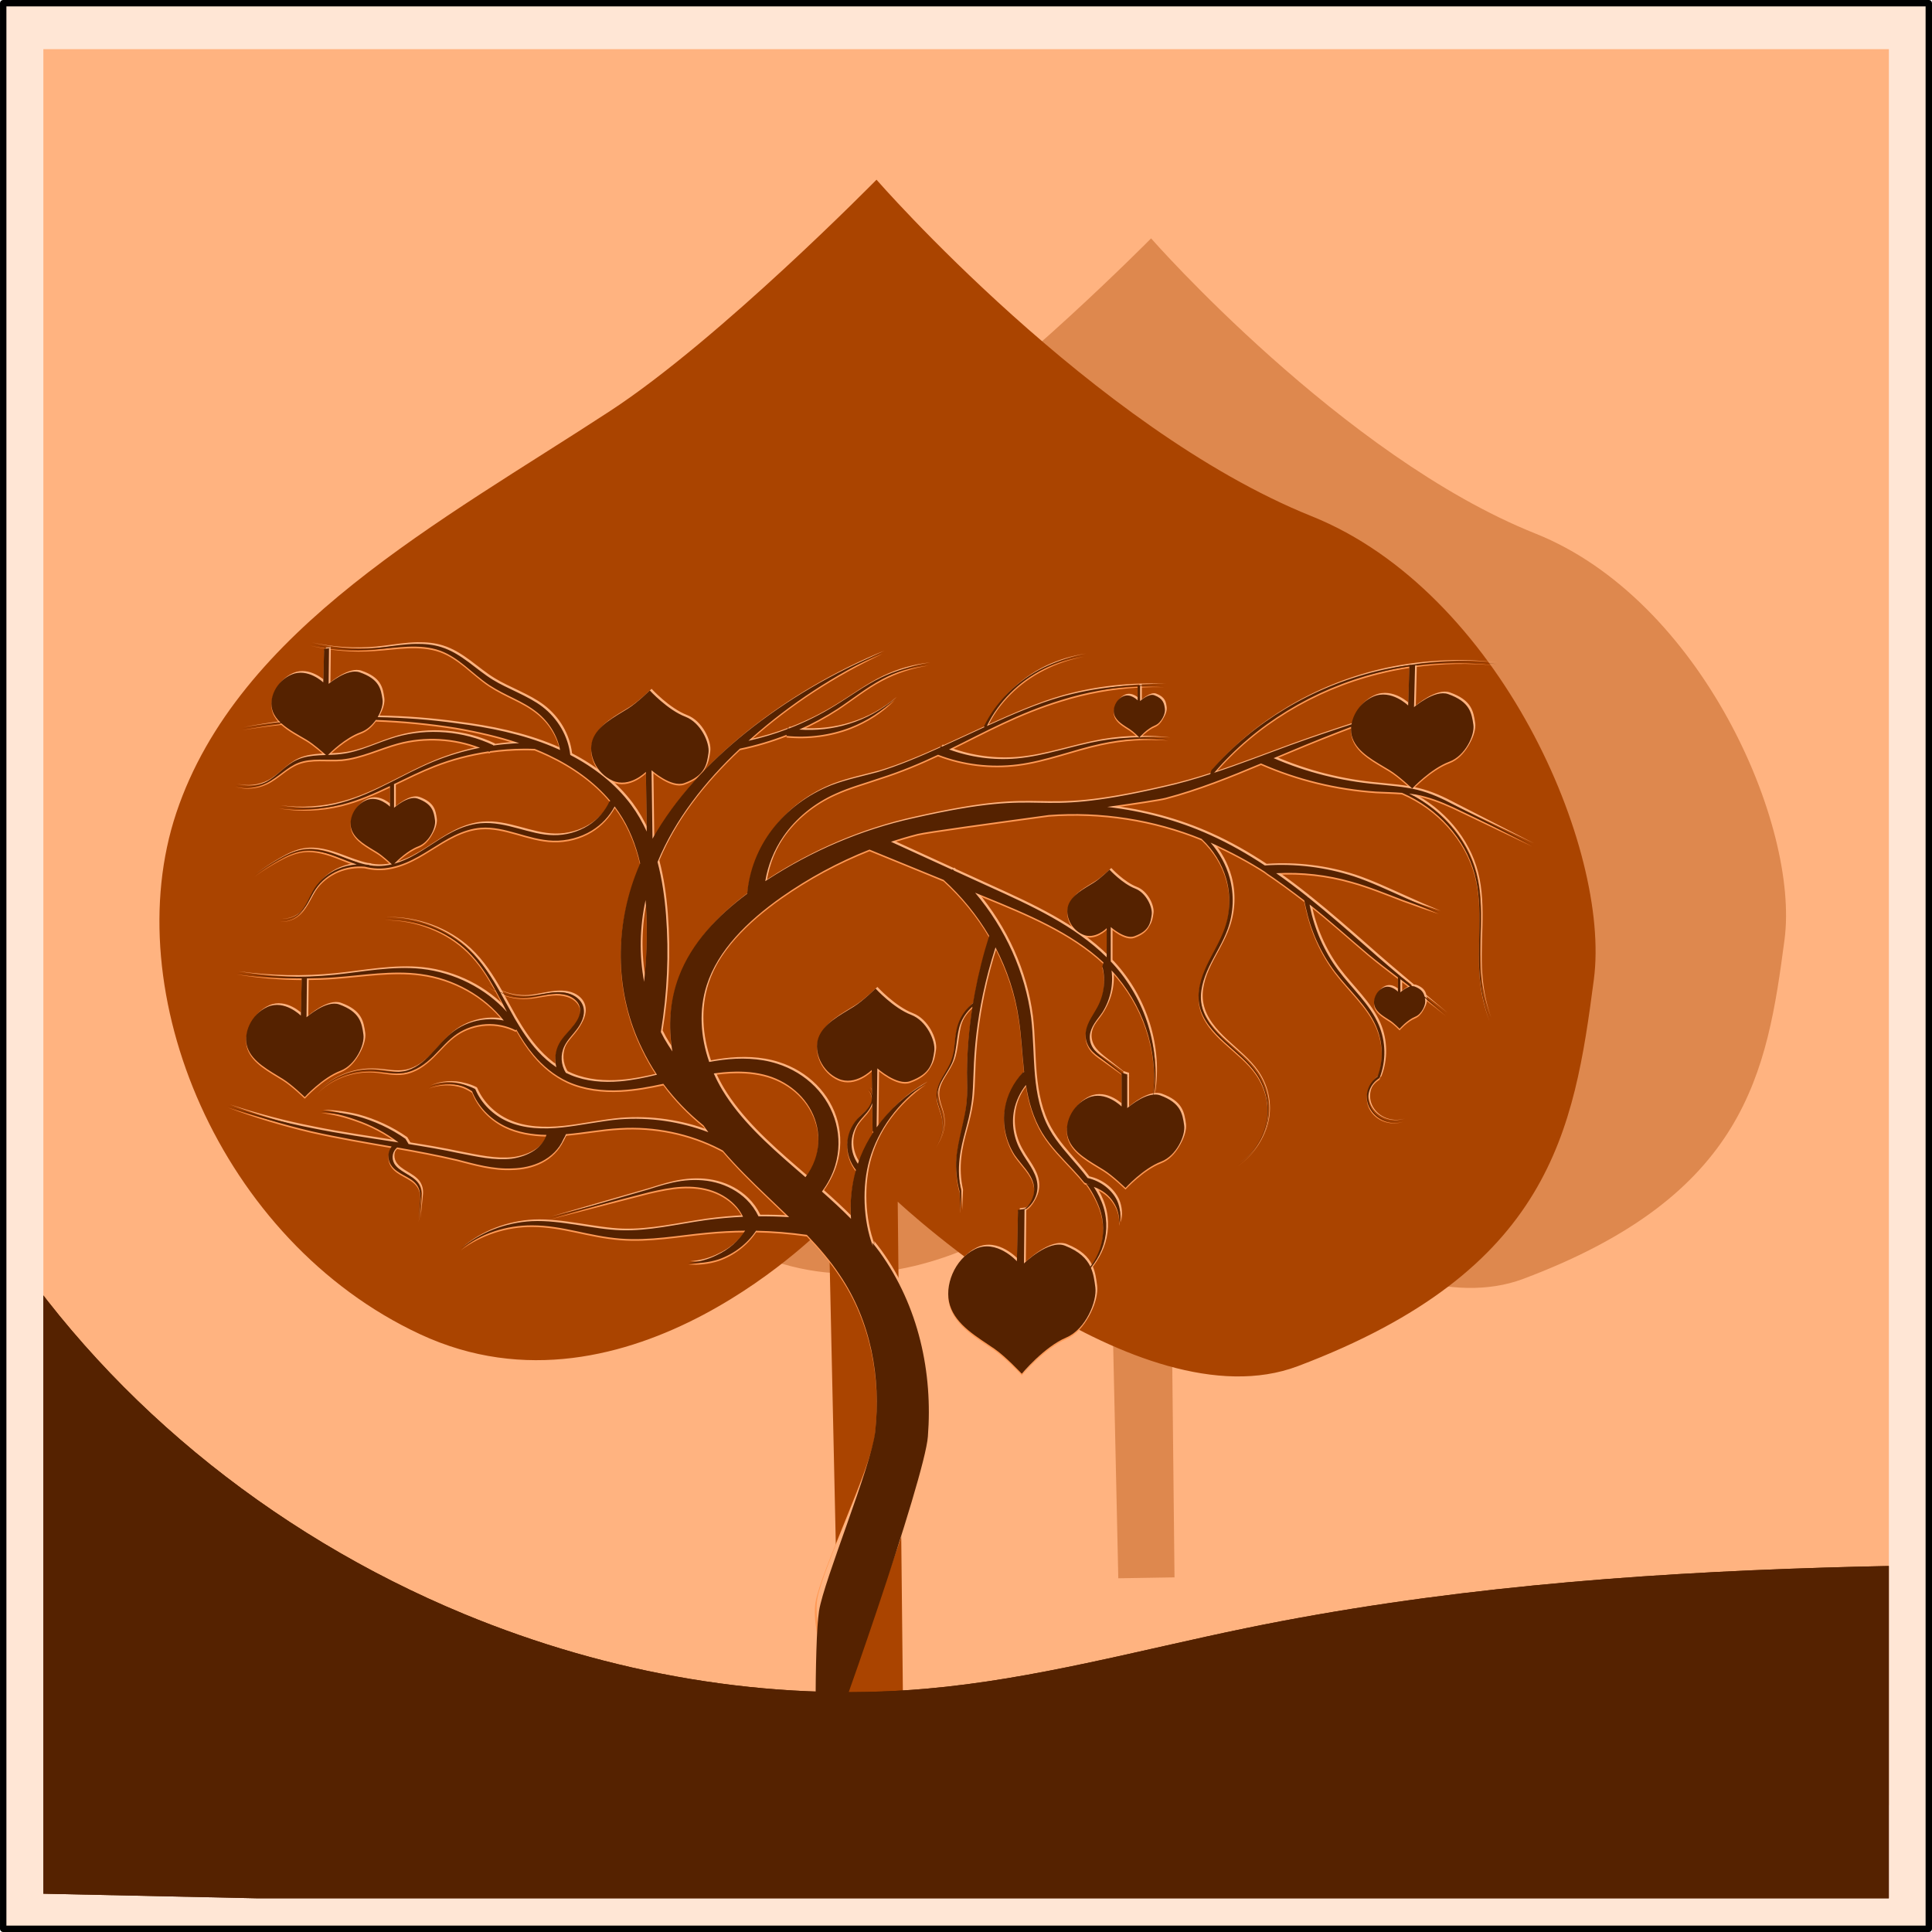
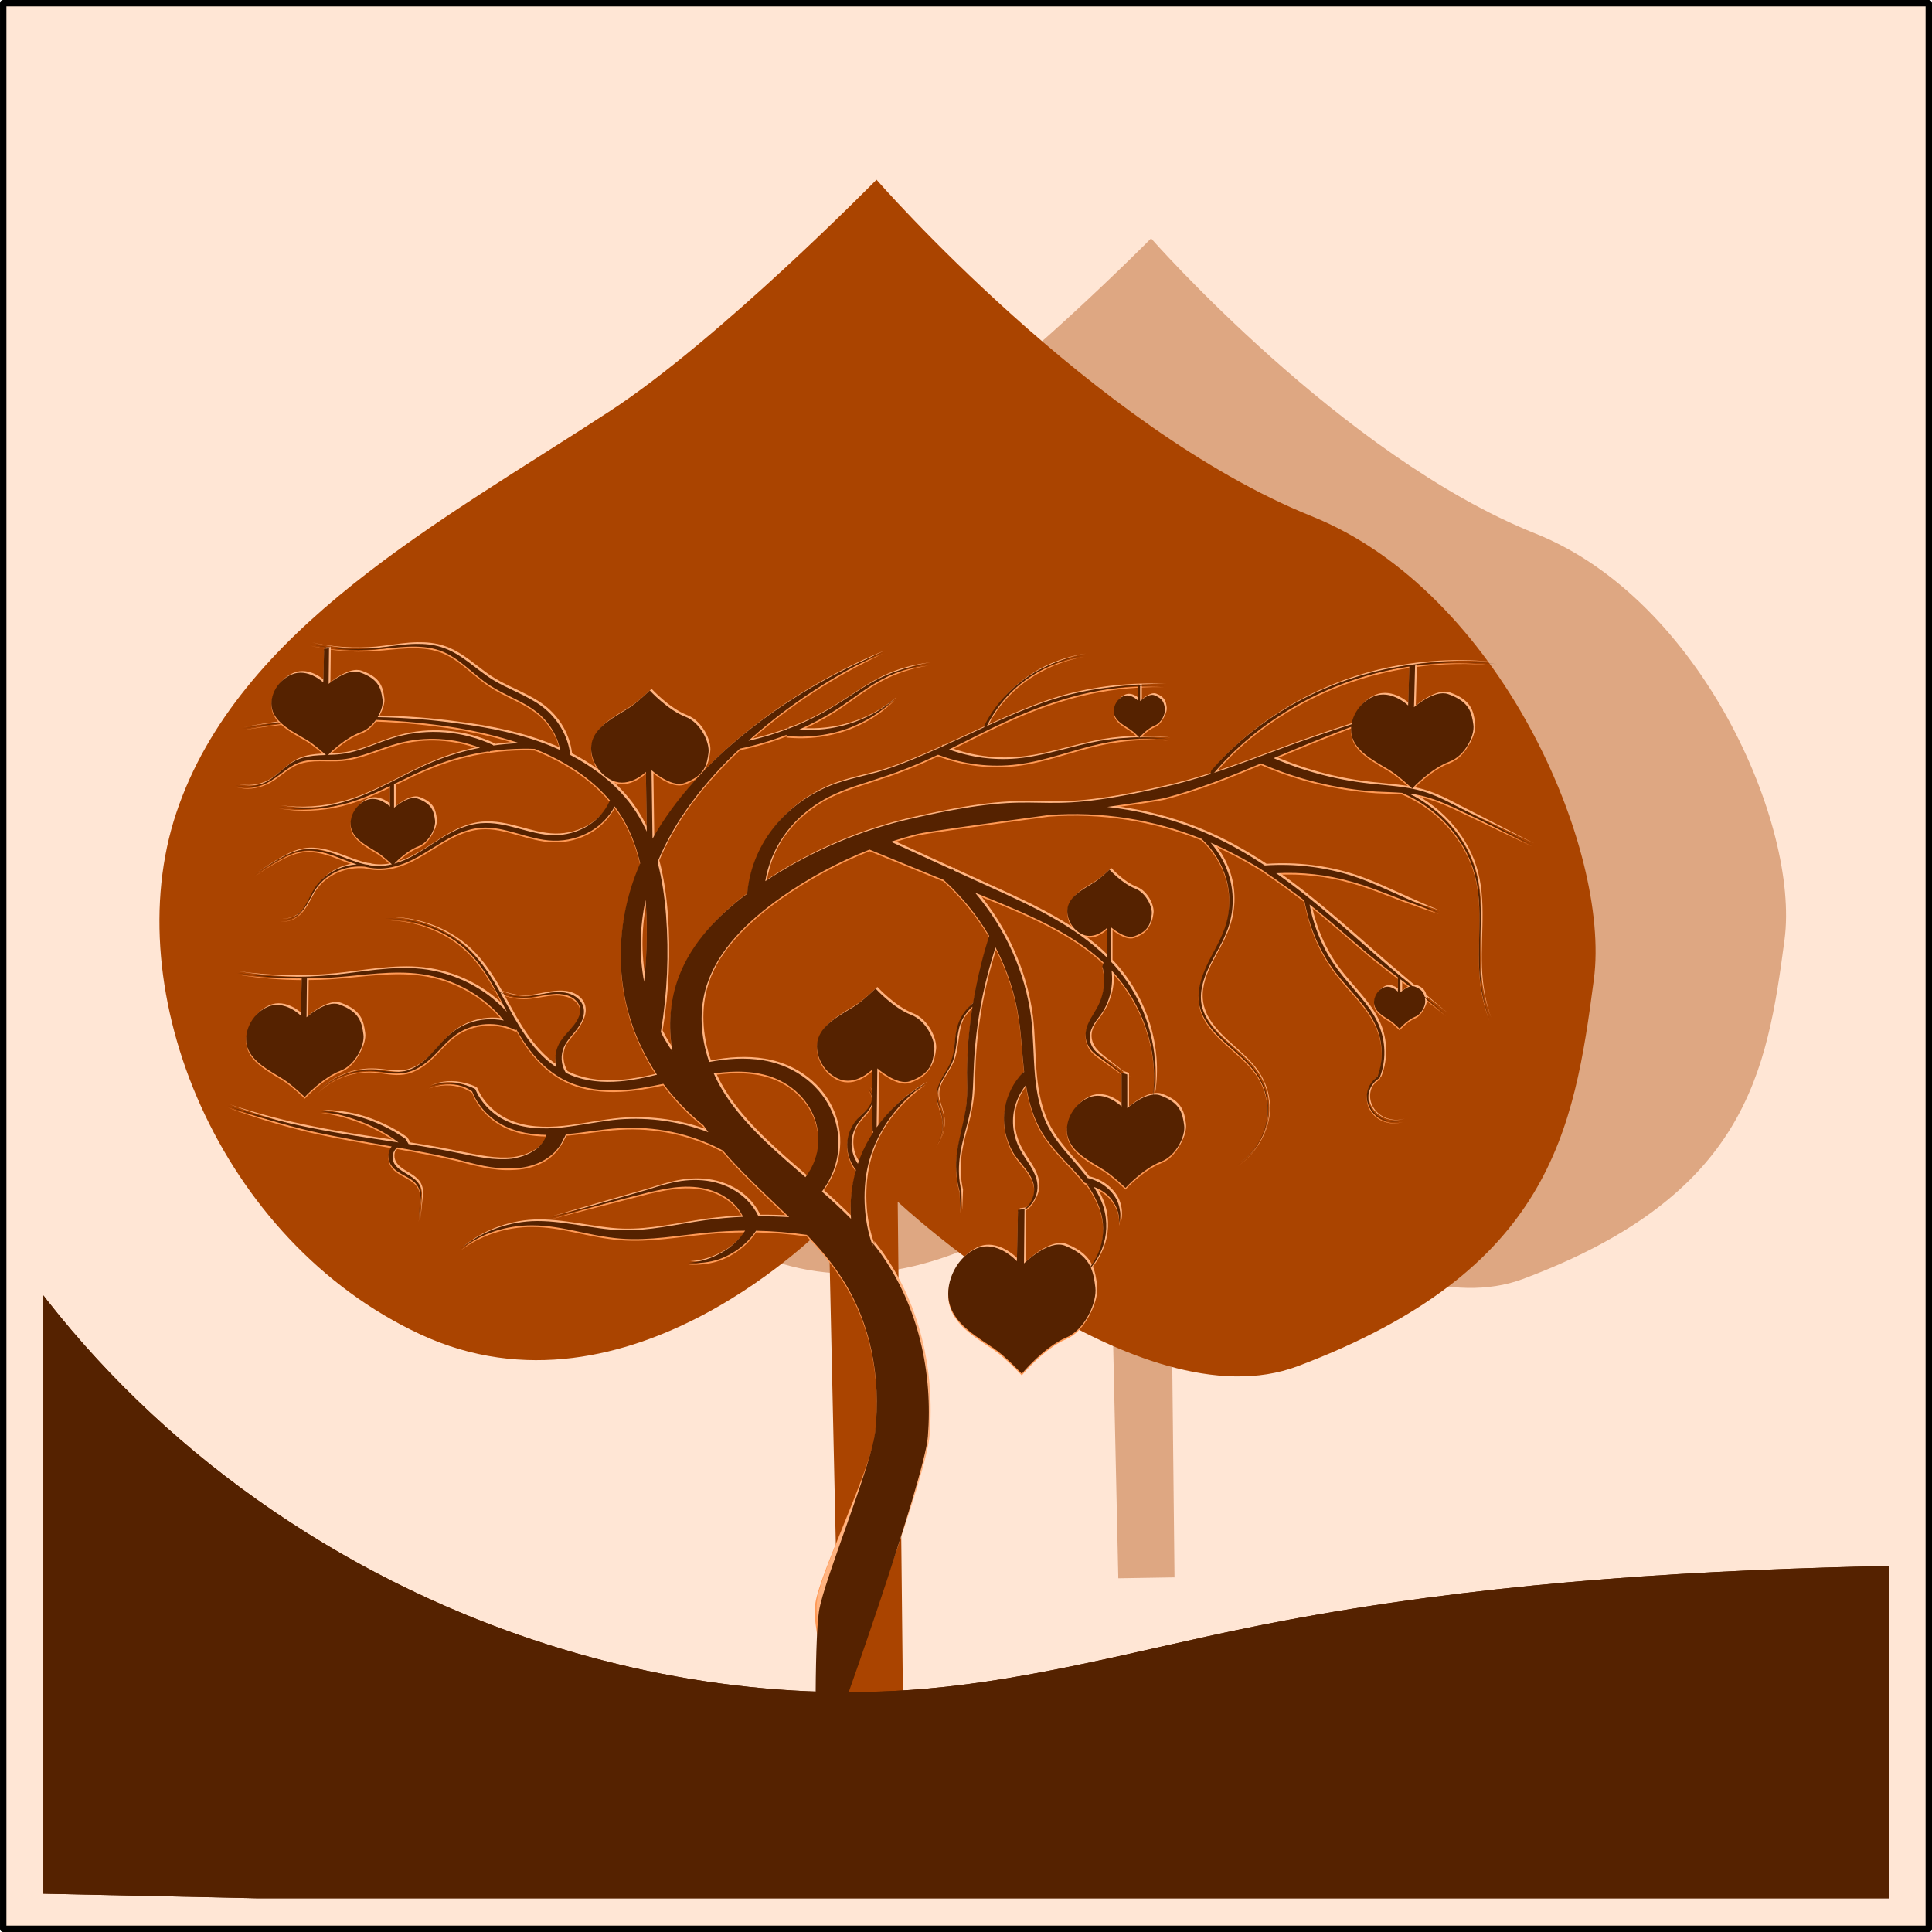
<svg xmlns="http://www.w3.org/2000/svg" xmlns:ns1="http://www.inkscape.org/namespaces/inkscape" xmlns:ns2="http://sodipodi.sourceforge.net/DTD/sodipodi-0.dtd" width="150" height="150" viewBox="0 0 150 150" id="svg4769" version="1.1" ns1:version="0.91 r13725" ns2:docname="73-jule.svg">
  <defs id="defs4771">
    <ns1:path-effect is_visible="true" id="path-effect6540" effect="spiro" />
    <clipPath clipPathUnits="userSpaceOnUse" id="clipPath6724">
      <rect style="opacity:1;fill:#ff6600;fill-opacity:1;stroke:none;stroke-width:0.5;stroke-linejoin:round;stroke-miterlimit:4;stroke-dasharray:none;stroke-opacity:1" id="rect6726" width="751.553" height="814.183" x="-2.02" y="167.469" />
    </clipPath>
    <filter style="color-interpolation-filters:sRGB" ns1:label="Diffuse Light" id="filter6710">
      <feGaussianBlur in="SourceGraphic" stdDeviation="2.8" result="blur" id="feGaussianBlur6712" />
      <feDiffuseLighting diffuseConstant="1" surfaceScale="10" lighting-color="#ffffff" result="diffuse" id="feDiffuseLighting6714">
        <feDistantLight elevation="23" azimuth="268" id="feDistantLight6716" />
      </feDiffuseLighting>
      <feComposite k4="0" k3="0" k2="0" in="diffuse" in2="diffuse" operator="arithmetic" k1="1" result="composite1" id="feComposite6718" />
      <feComposite k4="0" k2="0" in="composite1" in2="SourceGraphic" k1="1" operator="arithmetic" k3="1" result="composite2" id="feComposite6720" />
    </filter>
    <ns1:path-effect effect="spiro" id="path-effect6536" is_visible="true" />
    <clipPath clipPathUnits="userSpaceOnUse" id="clipPath6728">
      <rect style="opacity:1;fill:#ff6600;fill-opacity:1;stroke:none;stroke-width:0.5;stroke-linejoin:round;stroke-miterlimit:4;stroke-dasharray:none;stroke-opacity:1" id="rect6730" width="751.553" height="814.183" x="-2.02" y="167.469" />
    </clipPath>
    <clipPath clipPathUnits="userSpaceOnUse" id="clipPath6732">
      <rect style="opacity:1;fill:#ff6600;fill-opacity:1;stroke:none;stroke-width:0.5;stroke-linejoin:round;stroke-miterlimit:4;stroke-dasharray:none;stroke-opacity:1" id="rect6734" width="751.553" height="814.183" x="-2.02" y="167.469" />
    </clipPath>
    <filter style="color-interpolation-filters:sRGB" ns1:label="Diffuse Light" id="filter6590">
      <feGaussianBlur in="SourceGraphic" stdDeviation="2.8" result="blur" id="feGaussianBlur6592" />
      <feDiffuseLighting diffuseConstant="1" surfaceScale="10" lighting-color="#ffffff" result="diffuse" id="feDiffuseLighting6594">
        <feDistantLight elevation="128" azimuth="148" id="feDistantLight6596" />
      </feDiffuseLighting>
      <feComposite k4="0" k3="0" k2="0" in="diffuse" in2="diffuse" operator="arithmetic" k1="1" result="composite1" id="feComposite6598" />
      <feComposite k4="0" k2="0" in="composite1" in2="SourceGraphic" k1="1" operator="arithmetic" k3="1" result="composite2" id="feComposite6600" />
    </filter>
    <clipPath clipPathUnits="userSpaceOnUse" id="clipPath6736">
      <rect style="opacity:1;fill:#ff6600;fill-opacity:1;stroke:none;stroke-width:0.5;stroke-linejoin:round;stroke-miterlimit:4;stroke-dasharray:none;stroke-opacity:1" id="rect6738" width="851.581" height="928.052" x="-105.19" y="49.993" />
    </clipPath>
    <filter ns1:collect="always" style="color-interpolation-filters:sRGB" id="filter6528" x="-0.07" width="1.14" y="-0.06" height="1.121">
      <feGaussianBlur ns1:collect="always" stdDeviation="16.666" id="feGaussianBlur6530" />
    </filter>
    <clipPath clipPathUnits="userSpaceOnUse" id="clipPath6740">
-       <rect style="opacity:1;fill:#ff6600;fill-opacity:1;stroke:none;stroke-width:0.5;stroke-linejoin:round;stroke-miterlimit:4;stroke-dasharray:none;stroke-opacity:1" id="rect6742" width="751.553" height="814.183" x="-2.02" y="167.469" />
-     </clipPath>
+       </clipPath>
    <clipPath clipPathUnits="userSpaceOnUse" id="clipPath7420">
      <rect style="opacity:1;fill:#2b1100;fill-opacity:1;stroke:#000000;stroke-width:2.706;stroke-linejoin:round;stroke-miterlimit:4;stroke-dasharray:none;stroke-opacity:1" id="rect7422" width="735.366" height="807.698" x="170.798" y="768.442" />
    </clipPath>
  </defs>
  <ns2:namedview id="base" pagecolor="#ffffff" bordercolor="#666666" borderopacity="1.0" ns1:pageopacity="0.0" ns1:pageshadow="2" ns1:zoom="2.8" ns1:cx="40.177952" ns1:cy="99.835576" ns1:document-units="px" ns1:current-layer="layer1" showgrid="false" units="px" ns1:window-width="1920" ns1:window-height="1017" ns1:window-x="-8" ns1:window-y="-8" ns1:window-maximized="1" fit-margin-top="0" fit-margin-left="0" fit-margin-right="0" fit-margin-bottom="0" />
  <g ns1:label="Ebene 1" ns1:groupmode="layer" id="layer1" transform="translate(0,-902.362)">
    <rect style="opacity:1;fill:#ffe6d5;fill-opacity:1;stroke:#000000;stroke-width:0.497;stroke-linejoin:round;stroke-miterlimit:4;stroke-dasharray:none;stroke-opacity:1" id="rect5317" width="149.503" height="149.503" x="0.249" y="902.611" />
    <g id="g7407" transform="matrix(0.195,0,0,0.179,-30.05,767.792)" clip-path="url(#clipPath7420)">
      <rect clip-path="url(#clipPath6740)" y="179.59" x="-22.223" height="761.655" width="763.675" id="rect6532" style="opacity:1;fill:#ffb380;fill-opacity:1;stroke:none;stroke-width:0.5;stroke-linejoin:round;stroke-miterlimit:4;stroke-dasharray:none;stroke-opacity:1" transform="translate(173.386,593.516)" />
      <path clip-path="url(#clipPath6736)" transform="matrix(0.883,0,0,0.877,264.201,717.126)" style="opacity:0.622;fill:#aa4400;fill-rule:evenodd;stroke:none;stroke-width:0.692px;stroke-linecap:butt;stroke-linejoin:miter;stroke-opacity:1;filter:url(#filter6528)" d="m 394.348,157.427 c 0,0 -62.298,69.147 -106.127,100.356 -66.925,47.656 -148.12,94.386 -172.644,174.223 -23.853,77.655 17.337,185.747 97.072,226.199 83.446,42.335 162.692,-48.53 162.692,-48.53 l 4.224,210.424 25.343,-0.451 -2.113,-218.946 c 0,0 95.708,97.51 159.329,71.329 C 662.907,630.556 672.048,569.954 679.968,504.281 686.773,447.854 642.538,336.185 567.626,303.398 480.717,265.361 394.348,157.427 394.348,157.427 Z" id="path6392" ns1:connector-curvature="0" ns2:nodetypes="csssccccsssc" />
      <g clip-path="url(#clipPath6732)" style="filter:url(#filter6590)" id="g6514" transform="translate(173.386,593.516)">
        <path style="fill:#aa4400;fill-rule:evenodd;stroke:none;stroke-width:0.692px;stroke-linecap:butt;stroke-linejoin:miter;stroke-opacity:1" d="m 329.698,236.219 c 0,0 -62.298,69.147 -106.127,100.356 -66.925,47.656 -148.12,94.386 -172.644,174.223 -23.853,77.655 17.337,185.747 97.072,226.199 83.446,42.335 162.692,-48.53 162.692,-48.53 l 4.224,210.424 25.343,-0.451 -2.113,-218.946 c 0,0 95.708,97.51 159.329,71.329 C 598.258,709.348 607.399,648.746 615.319,583.073 622.123,526.646 577.888,414.977 502.976,382.19 416.067,344.153 329.698,236.219 329.698,236.219 Z" id="path6331" ns1:connector-curvature="0" ns2:nodetypes="csssccccsssc" />
        <path style="fill:#ff9955;fill-rule:evenodd;stroke:none;stroke-width:0.692px;stroke-linecap:butt;stroke-linejoin:miter;stroke-opacity:1" d="m 146.341,438.252 c -1.128,0.019 -2.25,0.083 -3.359,0.178 -4.388,0.373 -8.871,1.243 -13.195,1.711 -8.539,0.839 -17.235,0.227 -25.602,-1.811 8.322,2.211 17.033,3.011 25.648,2.346 4.5,-0.303 8.766,-0.976 13.217,-1.174 4.401,-0.196 8.813,0.115 12.801,1.664 3.727,1.454 6.989,3.952 10.072,6.668 3.035,2.674 6.099,5.73 9.52,8.221 6.859,4.897 13.266,6.79 19.113,11.898 4.818,4.204 8.074,10.104 9.172,16.346 -0.983,-0.49 -1.97,-0.968 -2.965,-1.42 -12.144,-5.516 -25.25,-8.411 -38.246,-10.191 -10.413,-1.569 -20.921,-2.447 -31.434,-2.648 1.488,-2.734 2.201,-5.659 1.939,-7.631 -0.613,-4.631 -1.321,-8.905 -9.127,-11.83 -4.927,-1.846 -12.34,5.029 -12.34,5.029 l 0.162,-15.439 -1.961,0.252 -0.328,14.555 c 0,0 -6.137,-6.407 -12.6,-3.422 -6.175,2.853 -9.367,10.475 -7.52,15.951 0.625,1.852 1.731,3.449 3.109,4.881 -5.109,0.722 -10.194,1.602 -15.242,2.65 5.159,-0.95 10.348,-1.724 15.555,-2.334 2.79,2.768 6.597,4.917 9.949,7.09 2.965,1.922 6.834,5.702 7.812,6.674 -0.871,0.032 -1.726,0.056 -2.635,0.111 -2.966,0.182 -6.046,0.611 -8.812,1.945 -2.423,1.179 -4.451,2.988 -6.334,4.736 -1.898,1.762 -3.756,3.549 -5.953,4.836 -3.672,2.09 -8.221,2.666 -12.354,1.514 4.085,1.302 8.72,0.915 12.58,-1.098 2.341,-1.185 4.355,-2.903 6.35,-4.539 2.01,-1.65 4.007,-3.21 6.295,-4.154 2.561,-1.069 5.42,-1.326 8.295,-1.348 2.805,-0.021 5.895,0.182 8.861,-0.08 7.836,-0.819 15.405,-4.939 22.439,-6.994 10.668,-3.166 22.41,-2.41 32.598,1.93 -6.472,1.385 -12.792,3.443 -18.814,6.154 -5.853,2.641 -11.352,5.826 -16.875,8.869 l -0.154,-0.055 0,0.141 c -6.269,3.451 -12.573,6.706 -19.447,8.734 -7.972,2.41 -16.511,3.041 -24.812,1.803 8.253,1.523 16.876,1.198 25.051,-0.969 6.702,-1.823 13.006,-4.851 19.211,-8.072 l 0.006,8.93 c 0,0 -4.663,-5.105 -9.574,-2.727 -4.693,2.272 -7.117,8.345 -5.713,12.707 1.443,4.485 6.221,7.11 10.16,9.787 2.189,1.488 5.025,4.371 5.875,5.252 -1.879,0.496 -3.803,0.774 -5.734,0.738 -1.08,-0.023 -2.145,-0.155 -3.201,-0.344 l 0.021,-0.121 c -0.503,-0.084 -1.01,-0.146 -1.518,-0.193 -3.367,-0.808 -6.648,-2.236 -9.969,-3.588 -2.413,-0.963 -4.874,-1.878 -7.434,-2.445 -2.561,-0.568 -5.232,-0.779 -7.822,-0.326 -3.378,0.58 -6.453,2.253 -9.326,4.039 -3.394,2.103 -6.65,4.426 -9.738,6.949 3.134,-2.467 6.426,-4.728 9.85,-6.764 2.917,-1.728 5.974,-3.299 9.283,-3.795 2.527,-0.37 5.12,-0.094 7.604,0.529 2.485,0.624 4.877,1.59 7.25,2.615 2.202,0.933 4.452,1.931 6.76,2.758 -2.584,0.188 -5.132,0.832 -7.477,1.92 -3.875,1.798 -7.176,4.779 -9.352,8.432 -1.125,1.92 -1.954,4.029 -2.908,5.992 -0.962,1.979 -2.108,3.91 -3.756,5.352 -1.975,1.719 -4.639,2.648 -7.281,2.523 2.638,0.192 5.352,-0.669 7.41,-2.371 1.727,-1.421 2.952,-3.351 3.984,-5.322 1.041,-1.987 1.893,-3.997 3.062,-5.861 2.17,-3.515 5.414,-6.345 9.17,-8.016 3.214,-1.43 6.794,-2 10.281,-1.676 1.658,0.433 3.346,0.738 5.074,0.799 3.912,0.148 7.779,-0.897 11.311,-2.488 3.527,-1.589 6.765,-3.719 9.914,-5.857 3.165,-2.15 6.243,-4.305 9.561,-6.041 3.31,-1.732 6.833,-3.013 10.453,-3.303 4.694,-0.386 9.397,0.888 14.1,2.342 4.643,1.435 9.561,3.102 14.676,3.268 5.388,0.172 10.825,-1.371 15.336,-4.365 3.906,-2.593 7.079,-6.264 9.129,-10.494 0.564,0.819 1.114,1.647 1.633,2.494 4.185,6.754 6.845,14.293 8.516,22.195 -0.759,1.906 -1.474,3.834 -2.131,5.787 -8.019,23.783 -7.743,50.962 2.846,74.43 1.718,3.948 3.726,7.776 5.982,11.465 -4.888,1.311 -9.754,2.411 -14.691,2.871 -6.695,0.624 -13.553,0.017 -19.566,-2.693 -0.685,-0.306 -1.357,-0.643 -2.018,-1 -2.005,-3.444 -2.257,-7.919 -0.574,-11.596 1.319,-2.922 3.438,-4.956 5.422,-7.988 0.913,-1.447 1.711,-3.04 2.104,-4.775 0.393,-1.738 0.357,-3.626 -0.348,-5.303 -0.833,-2.011 -2.551,-3.511 -4.445,-4.342 -1.896,-0.831 -3.987,-1.05 -5.984,-0.941 -3.817,0.154 -7.979,1.584 -11.684,1.895 -3.633,0.287 -7.337,-0.41 -10.662,-1.943 -3.415,-6.586 -7.17,-12.99 -12.361,-18.285 -8.717,-8.903 -21.176,-13.919 -33.52,-13.584 12.353,-0.078 24.583,5.194 32.963,14.117 4.596,4.9 7.961,10.7 11.002,16.752 -1.187,-0.698 -2.31,-1.508 -3.34,-2.428 1.045,0.97 2.191,1.83 3.412,2.57 1.56,3.111 3.047,6.28 4.553,9.439 -8.502,-10.255 -20.939,-17.126 -34.057,-18.688 -11.639,-1.344 -23.4,1.312 -34.744,2.578 -12.848,1.411 -25.904,1.137 -38.729,-0.824 8.585,1.569 17.319,2.361 26.068,2.406 l -0.244,0.033 -0.346,16.111 c 0,0 -6.481,-7.092 -13.307,-3.787 -6.522,3.158 -9.89,11.596 -7.939,17.658 2.006,6.233 8.647,9.879 14.121,13.6 3.585,2.436 8.68,7.836 8.68,7.836 0,0 7.065,-8.427 14.174,-11.396 6.127,-2.56 9.744,-11.277 9.188,-15.682 -0.648,-5.127 -1.395,-9.858 -9.639,-13.096 -5.204,-2.044 -13.031,5.568 -13.031,5.568 l 0.172,-16.844 c 3.649,-0.026 7.298,-0.169 10.939,-0.463 11.684,-0.921 23.049,-3.142 34.344,-1.465 13.212,1.913 25.402,9.464 33.096,20.18 -2.376,-0.521 -4.824,-0.694 -7.238,-0.475 -4.49,0.408 -8.832,2.125 -12.365,4.871 -3.702,2.873 -6.491,6.837 -9.445,10.176 -1.48,1.716 -3.057,3.338 -4.855,4.668 -1.797,1.329 -3.835,2.367 -6.018,2.818 -3.828,0.748 -7.676,-0.308 -11.701,-0.527 -8.628,-0.539 -17.382,3.259 -22.865,9.867 5.573,-6.537 14.334,-10.169 22.842,-9.523 3.848,0.322 7.906,1.511 11.846,0.859 2.329,-0.361 4.53,-1.348 6.488,-2.65 1.957,-1.301 3.68,-2.909 5.281,-4.588 3.211,-3.45 5.854,-7.068 9.465,-9.729 3.341,-2.457 7.383,-3.925 11.488,-4.188 4.106,-0.263 8.269,0.677 11.838,2.656 l 0.211,-0.395 c 1.992,3.832 4.213,7.58 6.881,11.033 3.612,4.676 8.128,8.875 13.562,11.594 6.548,3.247 14,4.154 21.17,3.752 5.773,-0.323 11.425,-1.468 16.943,-2.773 4.516,6.622 9.888,12.703 15.975,18.027 0.632,1.008 1.281,2.002 1.943,2.986 -11.184,-4.657 -23.465,-6.606 -35.488,-5.57 -7.198,0.674 -15.893,2.712 -22.74,3.494 -7.466,0.853 -15.188,0.594 -21.766,-2.615 -5.712,-2.768 -10.369,-7.783 -12.711,-13.789 -0.067,-0.173 -0.174,-0.307 -0.299,-0.375 -1.461,-0.802 -3.012,-1.405 -4.598,-1.801 -4.547,-1.383 -9.553,-0.975 -13.742,1.053 4.296,-1.798 9.22,-1.894 13.502,-0.332 1.354,0.577 2.625,1.313 3.779,2.18 2.263,6.365 6.983,11.875 13.031,15.098 5.105,2.704 10.843,3.698 16.566,3.812 -0.705,2.55 -2.437,4.963 -4.854,6.76 -2.518,1.87 -5.66,3.037 -9.043,3.568 -6.873,0.838 -13.763,-0.902 -21.094,-2.449 -6.437,-1.493 -13.129,-2.741 -19.889,-3.914 -0.395,-0.762 -0.803,-1.522 -1.238,-2.275 -5.856,-4.465 -12.498,-7.83 -19.484,-9.885 -4.63,-1.238 -9.377,-1.907 -14.104,-2.002 4.685,0.634 9.26,1.831 13.598,3.541 6.288,2.295 12.125,5.69 17.209,9.93 -11.681,-1.974 -23.475,-3.796 -34.486,-6.25 -11.332,-2.427 -22.515,-5.626 -33.445,-9.57 10.763,4.381 21.839,8.039 33.125,10.936 10.949,2.713 21.505,4.619 32.066,6.625 -0.634,0.961 -1.055,2.054 -1.211,3.182 -0.234,1.698 0.127,3.448 0.986,4.893 1.185,2.031 3.224,3.331 5.051,4.418 1.866,1.11 3.708,2.16 4.924,3.793 0.695,0.898 1.175,1.976 1.414,3.117 0.24,1.146 0.226,2.334 0.182,3.545 l -0.549,9.014 0.838,-8.992 c 0.14,-1.192 0.258,-2.431 0.102,-3.662 -0.157,-1.235 -0.578,-2.457 -1.275,-3.525 -1.268,-1.873 -3.24,-3.105 -5.018,-4.273 -1.816,-1.194 -3.496,-2.413 -4.4,-4.139 -0.615,-1.205 -0.8,-2.61 -0.535,-3.902 0.24,-1.172 0.86,-2.239 1.707,-3.045 7.85,1.505 15.717,3.099 23.768,5.168 6.887,1.92 14.416,4.357 22.125,3.916 3.908,-0.107 8.008,-0.976 11.676,-3.02 3.661,-2.042 6.94,-5.344 8.607,-9.621 0.394,-0.696 0.725,-1.439 1.025,-2.201 7.766,-0.725 13.842,-2.15 21.494,-2.611 13.768,-0.938 27.759,2.235 39.719,8.967 0.426,0.24 0.845,0.493 1.266,0.742 5.499,6.994 11.53,13.421 17.385,19.508 3.073,3.194 6.077,6.297 8.99,9.375 -4.059,-0.268 -8.125,-0.379 -12.188,-0.334 -1.194,-2.706 -2.826,-5.195 -4.822,-7.318 -3.354,-3.567 -7.666,-6.07 -12.221,-7.355 -4.553,-1.284 -9.311,-1.355 -13.805,-0.654 -4.478,0.698 -8.773,2.168 -12.914,3.621 l -39.295,12.379 39.656,-11.168 c 4.311,-1.064 8.536,-2.065 12.826,-2.318 4.275,-0.253 8.518,0.256 12.34,1.742 3.818,1.485 7.177,3.944 9.582,7.057 1.005,1.301 1.834,2.719 2.494,4.201 -5.06,0.254 -10.103,0.749 -15.105,1.488 -11.567,1.792 -22.343,4.724 -33.479,4.352 -10.947,-0.379 -23.9,-4.523 -35.453,-3.945 -10.571,0.568 -20.772,4.935 -28.371,11.988 8.002,-6.603 18.262,-10.221 28.418,-10.174 12.248,0.01 22.369,4.654 35.186,5.752 11.606,1.007 23.361,-1.462 34.393,-2.576 5.064,-0.549 10.151,-0.833 15.234,-0.869 -2.6,4.438 -6.527,8.203 -11.258,10.594 -3.422,1.879 -7.313,3.054 -11.348,3.365 4.029,0.356 8.206,-0.151 12.158,-1.533 6.024,-2.325 11.332,-6.722 14.814,-12.396 6.777,0.147 13.535,0.743 20.213,1.791 4.94,5.612 9.422,11.321 13.18,17.525 12.265,19.777 16.449,44.324 13.996,68.119 -1.713,15.26 -21.763,59.692 -23.75,73.17 -2.031,13.775 8.73,44.49 8.73,44.49 6.994,-16.441 34.892,-98.145 36.031,-115.842 1.995,-27.567 -3.607,-56.512 -19.244,-80.084 -0.91,-1.345 -1.856,-2.66 -2.82,-3.959 0.054,0.238 0.106,1.045 0.16,1.457 0.025,0.072 0.047,0.149 0.072,0.221 -0.025,0.066 -0.048,-0.039 -0.072,-0.221 -3.858,-11.065 -4.42,-25.937 -1.318,-37.553 3.432,-12.913 11.381,-24.839 22.414,-33.131 -7.764,4.781 -14.498,11.386 -19.598,19.168 l 0.285,-25.578 c 0,0 7.828,7.612 13.031,5.568 8.243,-3.238 8.991,-7.969 9.639,-13.096 0.557,-4.405 -3.062,-13.122 -9.189,-15.682 -7.109,-2.969 -14.172,-11.396 -14.172,-11.396 0,0 -5.095,5.4 -8.68,7.836 -5.474,3.72 -12.115,7.367 -14.121,13.6 -1.951,6.062 1.418,14.5 7.939,17.658 6.825,3.305 13.307,-3.787 13.307,-3.787 l 0.143,10.953 c -0.285,-1.075 -0.814,-2.078 -1.555,-2.883 1.311,1.636 1.77,3.869 1.258,5.828 -0.407,1.491 -1.334,2.8 -2.379,3.967 -0.987,1.103 -2.302,2.317 -3.311,3.521 -2.438,3.063 -3.848,6.96 -3.92,10.924 -0.071,3.909 1.165,7.848 3.486,11.053 -1.797,6.853 -2.462,14.048 -1.955,21.213 -3.755,-4.155 -7.673,-8.071 -11.584,-11.838 2.388,-3.459 4.199,-7.297 5.299,-11.326 1.632,-5.978 1.722,-12.322 0.291,-18.283 -1.431,-5.963 -4.374,-11.51 -8.453,-16 -4.08,-4.49 -9.274,-7.9 -14.949,-9.852 -7.165,-2.501 -14.827,-2.61 -21.963,-1.629 -1.715,0.236 -3.417,0.538 -5.105,0.883 -3.492,-10.914 -4.156,-22.609 -0.975,-33.338 4.487,-15.118 16.101,-27.682 29.752,-38.197 10.779,-8.238 22.567,-15.219 35.051,-20.592 9.831,4.392 19.669,8.771 29.51,13.141 7.191,7.132 13.3,15.35 18.135,24.273 -2.383,8.161 -4.302,16.451 -5.73,24.82 -0.251,1.451 -0.485,2.905 -0.707,4.361 -2.757,2.395 -4.825,5.558 -5.908,9.029 -1.891,6.006 -0.823,10.447 -2.855,16.174 -0.868,2.487 -2.268,4.72 -3.498,7.121 -1.221,2.383 -2.264,4.976 -2.232,7.684 0.032,3.033 1.425,5.928 2.045,8.832 0.94,4.475 0.078,9.315 -2.367,13.205 2.492,-3.86 3.424,-8.709 2.529,-13.238 -0.585,-3.013 -1.897,-5.794 -1.873,-8.799 0.024,-2.616 1.084,-5.121 2.34,-7.451 1.246,-2.312 2.745,-4.606 3.684,-7.127 1.685,-4.599 1.571,-11.698 3.021,-16.146 0.966,-2.936 2.671,-5.617 4.896,-7.744 -1.376,9.492 -2.135,19.071 -2.199,28.654 0.038,4.46 0.22,8.802 -0.154,13.133 -0.718,7.312 -3.535,16.451 -4.082,24.049 -0.301,4.815 0.144,9.658 1.307,14.305 0.026,0.693 0.328,8.768 0.328,8.768 l 0.328,-8.814 c -4e-4,-0.019 -0.004,-0.044 -0.01,-0.072 -0.939,-4.637 -1.153,-9.402 -0.645,-14.072 0.854,-8.618 3.621,-15.082 4.732,-23.943 0.607,-4.439 0.644,-8.947 0.824,-13.311 0.295,-11.417 1.573,-22.799 3.73,-34.004 1.342,-6.89 3.02,-13.711 5.018,-20.432 4.672,9.824 7.858,20.365 9.271,31.17 1.106,7.783 1.295,14.96 2.127,22.932 -0.158,0.05 -0.315,0.086 -0.473,0.139 -3.813,4.429 -6.352,9.911 -7.217,15.646 -1.053,6.981 0.388,14.252 3.951,20.242 1.338,2.104 3.107,4.254 4.42,6.137 1.389,1.991 2.581,4.105 3.068,6.393 0.524,2.517 0.164,5.261 -1.059,7.623 -0.805,1.555 -1.525,2.47 -2.637,3.229 l -2.51,0.373 -0.432,22.271 c 0,0 -8.13,-9.805 -16.689,-5.236 -8.179,4.365 -12.404,16.03 -9.957,24.41 2.516,8.616 10.844,13.658 17.709,18.801 4.496,3.368 10.887,10.83 10.887,10.83 0,0 8.859,-11.649 17.773,-15.754 7.684,-3.538 12.221,-15.589 11.523,-21.678 -0.342,-2.984 -0.715,-5.867 -1.793,-8.543 1.821,-2.378 3.301,-5.03 4.336,-7.863 2.13,-5.829 2.396,-12.37 0.699,-18.432 -0.876,-3.108 -2.24,-6.017 -3.859,-8.781 3.22,1.219 6.1,3.57 7.863,6.689 1.655,2.734 2.468,6.081 2.188,9.438 0.807,-3.265 0.576,-6.873 -0.752,-10.15 -2.075,-4.747 -6.514,-8.532 -11.775,-9.836 -1.196,-1.725 -2.452,-3.404 -3.729,-5.033 -4.2,-5.362 -8.481,-10.316 -11.43,-16.111 -3.652,-7.103 -5.118,-15.206 -5.793,-23.373 -0.647,-7.825 -0.631,-16.852 -1.512,-24.977 -2.336,-19.628 -10.183,-38.572 -22.314,-54.242 1.207,0.535 2.414,1.071 3.621,1.605 17.165,7.64 34.597,15.522 47.496,28.652 -0.133,0.587 -0.283,1.162 -0.455,1.723 1.463,6.156 0.623,12.892 -2.424,18.498 -0.741,1.493 -2.002,3.562 -2.785,5.258 -0.874,1.891 -1.497,3.977 -1.477,6.123 0.02,2.147 0.712,4.239 1.9,5.949 1.179,1.696 2.82,2.98 4.393,4.146 l 8.035,6.307 0.012,14.469 c 0,0 -6.481,-7.094 -13.307,-3.789 -6.522,3.158 -9.89,11.596 -7.939,17.658 2.006,6.233 8.647,9.881 14.121,13.602 3.585,2.436 8.68,7.834 8.68,7.834 0,0 7.063,-8.425 14.172,-11.395 6.127,-2.56 9.746,-11.277 9.189,-15.682 -0.648,-5.127 -1.395,-9.858 -9.639,-13.096 -0.822,-0.323 -1.712,-0.386 -2.623,-0.295 2.905,-19.977 -3.038,-41.316 -16.309,-56.99 -0.217,-0.257 -0.448,-0.498 -0.668,-0.752 l 0.004,-14.936 c 0,0 5.633,5.479 9.377,4.008 5.932,-2.33 6.469,-5.735 6.936,-9.424 0.401,-3.17 -2.202,-9.441 -6.611,-11.283 -5.115,-2.137 -10.199,-8.201 -10.199,-8.201 0,0 -3.667,3.886 -6.246,5.639 -3.939,2.677 -8.717,5.3 -10.16,9.785 -1.404,4.362 1.02,10.435 5.713,12.707 4.911,2.378 9.576,-2.727 9.576,-2.727 l -0.01,12.607 c -12.757,-13.777 -30.121,-22.413 -46.768,-30.625 -4.659,-2.311 -9.313,-4.63 -13.969,-6.945 -0.2,-0.203 -0.39,-0.415 -0.592,-0.617 l -0.215,0.217 c -8.114,-4.036 -16.224,-8.079 -24.33,-12.131 3.489,-1.262 7.025,-2.399 10.602,-3.4 3.707,-1.009 28.382,-4.639 52.246,-8.199 20.653,-1.698 41.781,1.869 60.826,10.32 4.696,4.8 8.13,10.841 9.811,17.357 1.802,6.99 1.594,14.499 -0.604,21.393 -1.781,5.607 -4.753,10.622 -7.141,16.15 -2.36,5.465 -4.08,11.569 -2.912,17.51 0.628,3.121 2.031,6.034 3.801,8.633 1.77,2.598 3.912,4.912 6.133,7.098 4.43,4.403 9.279,8.419 12.604,13.643 3.948,6.215 5.45,13.957 4.098,21.219 -1.353,7.261 -5.545,13.969 -11.504,18.373 5.993,-4.355 10.26,-11.043 11.68,-18.338 1.42,-7.294 -0.022,-15.119 -3.969,-21.443 -3.305,-5.306 -8.174,-9.422 -12.527,-13.832 -2.171,-2.221 -4.232,-4.54 -5.916,-7.117 -1.683,-2.577 -2.976,-5.413 -3.518,-8.402 -1.056,-5.673 0.634,-11.544 3.016,-16.91 2.354,-5.303 5.496,-10.553 7.352,-16.197 2.327,-7.1 2.61,-14.862 0.799,-22.129 -1.391,-5.584 -4.033,-10.843 -7.629,-15.346 7.706,3.728 15.424,8.192 22.404,13.146 l 0.055,0.065 c -0.308,-0.231 -1.062,-0.67 -1.062,-0.67 5.057,3.617 11.099,8.493 15.906,12.516 0.177,0.97 0.365,1.936 0.576,2.898 1.972,10.067 5.879,19.795 11.762,28.205 5.584,7.977 12.665,14.545 16.195,23.316 2.8,6.936 3.037,14.894 0.641,22.01 -1.781,1.378 -3.116,3.3 -3.783,5.426 -0.683,2.176 -0.662,4.552 0.045,6.693 0.904,2.778 2.971,5.132 5.57,6.387 2.601,1.256 5.697,1.393 8.371,0.396 -2.703,0.921 -5.759,0.686 -8.264,-0.611 -2.506,-1.298 -4.429,-3.642 -5.217,-6.316 -0.6,-2.069 -0.532,-4.314 0.18,-6.32 0.711,-2.007 2.061,-3.768 3.789,-4.969 0.079,-0.054 0.139,-0.136 0.174,-0.232 2.597,-7.342 2.465,-15.629 -0.385,-22.908 -3.518,-8.96 -10.834,-15.996 -16.127,-23.695 -5.69,-8.272 -9.44,-17.824 -11.293,-27.697 -0.044,-0.268 -0.08,-0.538 -0.121,-0.807 7.416,6.308 16.259,14.972 23.447,21.586 3.613,3.259 7.635,6.631 11.715,10.018 l 0.006,6.178 c 0,0 -2.827,-3.234 -5.805,-1.727 -2.845,1.44 -4.316,5.288 -3.465,8.053 0.875,2.842 3.772,4.506 6.16,6.203 1.564,1.111 3.787,3.572 3.787,3.572 0,0 3.081,-3.843 6.182,-5.197 2.673,-1.167 4.251,-5.143 4.008,-7.152 -0.042,-0.344 -0.087,-0.683 -0.141,-1.018 2.917,2.437 5.762,4.85 8.4,7.197 -2.599,-2.403 -5.63,-5.17 -8.514,-7.809 -0.37,-1.695 -1.211,-3.216 -3.951,-4.342 -0.301,-0.123 -0.621,-0.167 -0.951,-0.154 -6.417,-5.879 -12.801,-11.773 -18.074,-16.908 -7.574,-7.231 -15.233,-14.554 -23.207,-21.5 -0.02,-0.178 -0.172,0.085 -0.191,-0.094 l -0.35,-0.377 c -4.026,-3.492 -8.137,-6.88 -12.361,-10.107 10.112,-0.608 20.371,0.637 30.098,3.699 6.889,2.086 13.461,5.042 20.217,7.852 4.785,1.925 9.604,3.752 14.455,5.479 -4.697,-2.111 -9.345,-4.316 -13.945,-6.611 -6.5,-3.149 -13.046,-6.549 -19.939,-9.072 -11.242,-3.979 -23.355,-5.606 -35.334,-4.707 l 0.006,0.057 c -6.938,-5.003 -14.197,-9.536 -21.918,-13.32 -12.8,-6.293 -26.694,-10.375 -40.896,-12.127 11.576,-1.785 20.814,-3.288 23.252,-3.963 13.117,-3.768 25.642,-9.281 37.965,-14.902 14.385,6.891 30.034,11.05 45.875,12.217 3.493,0.181 6.914,0.251 10.283,0.541 14.214,6.653 25.188,19.973 28.92,35.275 3.737,15.317 0.507,31.229 2.236,47.033 0.629,5.42 1.85,10.766 3.629,15.912 -1.674,-5.181 -2.78,-10.539 -3.297,-15.947 -1.587,-15.519 1.701,-31.842 -1.92,-47.152 -3.468,-14.657 -13.494,-27.619 -26.76,-34.812 0.901,0.119 1.801,0.253 2.695,0.426 5.113,0.984 9.976,3.069 14.76,5.447 L 590.841,525.5 559.718,508.104 c -4.612,-2.689 -9.497,-5.196 -14.791,-6.586 -5.271,-1.384 -10.767,-1.762 -15.992,-2.383 -14.251,-1.374 -28.227,-5.236 -41.123,-11.322 2.478,-1.135 4.961,-2.276 7.43,-3.389 7.749,-3.539 15.57,-6.927 23.445,-10.195 -0.139,1.7 0.024,3.37 0.525,4.893 2.092,6.352 9.018,10.07 14.727,13.861 3.739,2.483 9.053,7.984 9.053,7.984 0,0 7.366,-8.587 14.779,-11.613 6.39,-2.609 10.163,-11.493 9.582,-15.982 -0.675,-5.225 -1.454,-10.046 -10.051,-13.346 -5.427,-2.083 -13.59,5.674 -13.59,5.674 l 0.424,-18.057 c 10.728,-1.612 21.677,-1.838 32.482,-0.631 -15.843,-2.035 -32.101,-1.001 -47.605,3.047 -25.785,6.826 -49.287,22.144 -66,43.037 -0.148,0.549 -0.289,1.098 -0.428,1.646 -6.236,2.208 -12.531,4.182 -18.957,5.73 -56.433,14.204 -41.579,-0.865 -99.318,13.406 -20.78,4.985 -40.484,14.266 -57.988,26.635 -0.304,0.214 -0.608,0.438 -0.912,0.654 1.035,-6.818 3.479,-13.462 7.195,-19.352 5.006,-7.932 12.315,-14.485 20.875,-18.625 5.578,-2.788 11.473,-4.488 17.6,-6.795 8.53,-2.955 16.032,-6.418 23.135,-10.061 9.981,4.193 21.031,5.636 31.643,4.176 11.318,-1.542 22.427,-6.454 33.227,-8.961 8.744,-2.075 17.851,-2.764 26.875,-2.014 -3.835,-0.503 -7.711,-0.729 -11.592,-0.711 0.062,-0.077 3.091,-3.83 6.16,-5.17 2.673,-1.167 4.253,-5.143 4.01,-7.152 -0.283,-2.338 -0.609,-4.496 -4.205,-5.973 -2.27,-0.932 -5.686,2.539 -5.686,2.539 l -0.002,-6.574 c 3.189,-0.182 6.386,-0.24 9.584,-0.16 -13.795,-0.792 -27.768,0.866 -41.066,4.9 -9.378,2.925 -19.403,7.618 -29.512,12.646 4.64,-10.483 12.806,-19.408 22.91,-24.943 4.907,-2.738 10.266,-4.695 15.811,-5.762 -5.573,0.903 -11.014,2.704 -16.047,5.32 -10.493,5.557 -19.059,14.736 -23.887,25.646 l 0.371,0.162 c -5.685,2.837 -11.386,5.746 -17.018,8.527 -0.15,-0.07 -0.302,-0.136 -0.451,-0.207 l -0.25,0.551 c -8.592,4.228 -17.003,8.087 -24.871,10.666 -5.915,1.762 -12.423,3.188 -18.412,5.67 -9.431,4.043 -17.748,10.794 -23.688,19.318 -5.656,8.118 -9.122,17.806 -9.904,27.783 -11.595,9.401 -22.103,21.213 -27.24,36.037 -3.621,10.447 -4.233,21.593 -2.531,32.4 -1.153,-1.829 -2.243,-3.7 -3.252,-5.619 -0.471,-0.931 -0.92,-1.872 -1.355,-2.82 2.562,-16.808 3.263,-33.862 2.066,-50.752 -0.548,-7.624 -1.539,-15.421 -3.383,-23 6.958,-18.329 18.766,-34.83 32.834,-49.199 0.014,0.003 0.029,0.005 0.043,0.008 6.342,-1.434 12.543,-3.444 18.52,-5.977 l -0.068,0.484 c 8.688,0.959 17.533,-0.334 25.465,-3.646 6.771,-2.871 12.848,-7.2 17.709,-12.555 -5.261,4.964 -11.561,8.727 -18.303,10.99 -6.384,2.184 -13.173,2.988 -19.805,2.459 5.332,-2.582 10.454,-5.59 15.287,-9.002 5.997,-4.325 11.425,-9.155 17.723,-12.799 5.667,-3.295 11.965,-5.555 18.488,-6.613 -6.563,0.771 -13.008,2.76 -18.908,5.854 -6.491,3.42 -12.273,8.143 -18.291,12.131 -5.768,3.908 -11.917,7.24 -18.322,9.947 -0.189,-0.031 -0.381,-0.048 -0.57,-0.082 l -0.049,0.336 c -5.048,2.097 -10.251,3.803 -15.551,5.104 0.411,-0.4 0.815,-0.807 1.229,-1.203 15.38,-14.84 33.032,-27.442 52.219,-37.221 -19.657,8.792 -38.076,20.55 -54.434,34.805 -14.765,12.967 -28.068,28.392 -37.221,46.094 l -0.381,-29.703 c 0,0 7.828,7.612 13.031,5.568 8.243,-3.238 8.991,-7.969 9.639,-13.096 0.557,-4.405 -3.06,-13.124 -9.188,-15.684 -7.109,-2.969 -14.174,-11.395 -14.174,-11.395 0,0 -5.095,5.398 -8.68,7.834 -5.474,3.72 -12.115,7.369 -14.121,13.602 -1.951,6.062 1.418,14.5 7.939,17.658 6.825,3.305 13.307,-3.789 13.307,-3.789 l 0.338,25.9 c -1.697,-4.035 -3.743,-7.928 -6.23,-11.604 -6.231,-9.118 -14.791,-16.293 -24.219,-21.623 -0.843,-8.102 -4.92,-15.776 -11.127,-20.949 -5.676,-4.725 -14.107,-7.874 -19.668,-11.648 -3.397,-2.256 -6.352,-4.98 -9.67,-7.658 -3.268,-2.637 -6.829,-5.149 -10.906,-6.539 -3.251,-1.113 -6.679,-1.456 -10.062,-1.398 z m 181.752,259.756 c -0.015,-0.064 -0.03,-0.102 -0.045,-0.06 0.015,0.02 0.03,0.04 0.045,0.06 z m 213.762,-249.998 -0.484,16.977 c 0,0 -6.761,-7.229 -13.879,-3.861 -4.771,2.258 -7.913,7.163 -8.668,12.023 -8.214,2.899 -16.385,5.926 -24.498,9.119 -10.238,4.09 -20.303,8.361 -30.514,12.031 0.142,-0.077 0.283,-0.157 0.426,-0.232 16.302,-20.789 39.426,-36.214 64.982,-43.244 4.156,-1.159 8.377,-2.092 12.635,-2.812 z m -108.191,8.543 0.004,6.199 c 0,0 -2.827,-3.236 -5.805,-1.729 -2.845,1.44 -4.314,5.288 -3.463,8.053 0.875,2.842 3.772,4.507 6.16,6.203 1.55,1.101 3.722,3.503 3.762,3.547 -5.188,0.027 -10.384,0.505 -15.506,1.467 -11.571,2.232 -21.865,6.543 -33.26,7.662 -9.176,0.888 -18.51,-0.492 -26.973,-3.904 14.37,-7.645 27.561,-15.774 44.99,-21.533 9.69,-3.287 19.836,-5.295 30.09,-5.965 z m -303.295,14.688 c 10.68,0.418 21.323,1.543 31.836,3.373 8.622,1.621 17.13,3.725 25.248,6.711 -3.48,0.152 -6.949,0.494 -10.387,1.029 0.006,-0.061 0.012,-0.121 0.018,-0.182 -11.813,-6.143 -26.02,-7.419 -38.682,-3.494 -7.862,2.472 -14.254,6.405 -21.885,7.359 -1.727,0.247 -3.452,0.328 -5.205,0.393 1.037,-1.144 6.878,-7.412 13.01,-9.855 2.5,-0.996 4.555,-3.028 6.047,-5.334 z m 58.811,12.482 c 1.477,-0.01 2.953,0.017 4.428,0.08 1.844,0.81 3.667,1.667 5.457,2.59 9.631,4.966 18.304,11.691 24.691,20.043 -0.114,0.013 -0.23,0.033 -0.344,0.045 -1.73,4.259 -4.74,8.008 -8.549,10.615 -4.021,2.751 -8.924,4.224 -13.818,4.137 -4.73,-0.083 -9.322,-1.556 -14.109,-2.959 -4.727,-1.385 -9.788,-2.704 -14.902,-2.207 -3.957,0.392 -7.704,1.857 -11.1,3.717 -3.389,1.856 -6.518,4.141 -9.605,6.324 -3.103,2.195 -6.215,4.323 -9.594,5.924 -1.309,0.62 -2.662,1.155 -4.043,1.578 1.296,-1.454 5.352,-5.765 9.613,-7.545 4.409,-1.842 7.014,-8.115 6.613,-11.285 -0.466,-3.689 -1.004,-7.094 -6.936,-9.424 -3.744,-1.471 -9.377,4.008 -9.377,4.008 l -0.006,-10.281 c 5.358,-2.811 10.667,-5.7 16.105,-8.016 6.864,-2.929 14.081,-4.995 21.432,-6.176 0.134,0.07 0.273,0.133 0.406,0.205 0.127,-0.11 0.259,-0.215 0.387,-0.324 4.388,-0.666 8.82,-1.02 13.25,-1.049 z m 296.004,53.957 c 0.102,0.077 0.153,0.13 0.109,0.135 l -0.109,-0.135 z m -247.434,11.697 c 0.164,2.293 0.283,4.592 0.355,6.891 0.314,9.546 -0.019,19.099 -0.939,28.582 -1.981,-11.614 -1.752,-23.722 0.584,-35.473 z m 185.523,30.506 c 12.449,14.562 18.652,34.534 16.547,53.881 -4.83,0.563 -10.283,5.852 -10.283,5.852 l -0.006,-13.402 0.666,0.521 -0.666,-0.568 0,-1.145 -2.252,-0.791 0,0.016 -7.678,-6.545 c -1.478,-1.332 -2.873,-2.669 -3.795,-4.311 -0.913,-1.626 -1.32,-3.496 -1.164,-5.289 0.156,-1.793 0.852,-3.534 1.791,-5.143 1.048,-1.796 2.036,-2.978 3.24,-4.916 3.126,-5.433 4.374,-11.912 3.6,-18.16 z m 115.008,3.836 c 1.275,1.056 2.522,2.102 3.801,3.158 -1.905,0.598 -3.799,2.521 -3.799,2.521 l -0.002,-5.68 z m -358.34,5.787 c 3.276,1.559 6.95,2.31 10.592,2.094 4.156,-0.228 7.618,-1.508 11.678,-1.555 1.941,0.006 3.865,0.335 5.533,1.184 1.67,0.85 3.033,2.24 3.613,3.908 0.473,1.389 0.405,2.949 -0.027,4.391 -0.433,1.443 -1.216,2.789 -2.146,4.061 -1.697,2.409 -4.393,5.094 -5.883,8.111 -1.528,3.131 -1.878,6.801 -1.068,10.207 -2.667,-1.949 -5.102,-4.284 -7.279,-6.857 -3.668,-4.337 -6.613,-9.268 -9.344,-14.367 -1.913,-3.671 -3.741,-7.45 -5.668,-11.176 z m 93.883,34.285 c 4.957,-0.055 9.796,0.615 14.209,2.342 4.615,1.835 8.73,4.842 11.85,8.621 3.12,3.78 5.251,8.337 6.154,13.088 0.904,4.752 0.584,9.705 -0.891,14.242 -0.869,2.674 -2.148,5.201 -3.746,7.49 -1.313,-1.232 -2.658,-2.502 -3.938,-3.707 -11.468,-10.798 -22.1,-21.398 -29.137,-34.094 -1.28,-2.322 -2.414,-4.727 -3.418,-7.184 1.307,-0.203 2.615,-0.382 3.93,-0.514 1.668,-0.167 3.334,-0.267 4.986,-0.285 z m 115.365,5.801 c 1.071,7.156 2.909,14.323 6.486,20.748 3.376,6.008 8.155,11.109 12.424,16.119 1.518,1.782 3.001,3.599 4.379,5.473 l 0.686,0.326 c -0.026,-0.037 -0.052,-0.078 -0.078,-0.115 -0.051,-0.031 -0.076,-0.052 -0.029,-0.045 0.01,0.014 0.019,0.031 0.029,0.045 0.273,0.166 1.652,0.764 1.402,0.744 l -1.324,-0.629 c 2.169,3.123 4.182,7.241 5.34,10.783 1.859,5.648 1.913,11.928 0.1,17.684 -0.854,2.711 -2.134,5.291 -3.748,7.654 -1.534,-3.488 -4.371,-6.603 -10.098,-9.082 -6.526,-2.825 -16.344,7.697 -16.344,7.697 l 0.215,-23.375 c 1.266,-0.647 2.179,-1.494 3.199,-3.09 1.524,-2.383 2.225,-5.335 1.895,-8.234 -0.29,-2.645 -1.388,-5.105 -2.641,-7.352 -1.317,-2.362 -2.597,-4.195 -3.723,-6.436 -3.002,-5.514 -4.01,-12.043 -2.855,-18.123 0.74,-3.897 2.377,-7.6 4.686,-10.793 z m -61.211,7.834 0.158,12.111 0.305,0.498 c -2.038,3.388 -3.78,6.971 -5.158,10.717 -0.364,0.993 -0.692,1.998 -1.006,3.01 -1.559,-2.488 -2.462,-5.41 -2.521,-8.379 -0.072,-3.582 1.068,-7.209 3.219,-10.135 0.933,-1.343 1.922,-2.379 2.953,-3.764 0.907,-1.217 1.705,-2.568 2.051,-4.059 z" id="path6390" ns1:connector-curvature="0" />
        <path ns1:connector-curvature="0" id="path6388" d="m 147.055,436.823 c -1.128,0.019 -2.25,0.083 -3.359,0.178 -4.388,0.373 -8.871,1.243 -13.195,1.711 -8.539,0.839 -17.235,0.227 -25.602,-1.811 8.322,2.211 17.033,3.011 25.648,2.346 4.5,-0.303 8.766,-0.976 13.217,-1.174 4.401,-0.196 8.813,0.115 12.801,1.664 3.727,1.454 6.989,3.952 10.072,6.668 3.035,2.674 6.099,5.73 9.52,8.221 6.859,4.897 13.266,6.79 19.113,11.898 4.818,4.204 8.074,10.104 9.172,16.346 -0.983,-0.49 -1.97,-0.968 -2.965,-1.42 -12.144,-5.516 -25.25,-8.411 -38.246,-10.191 -10.413,-1.569 -20.921,-2.447 -31.434,-2.648 1.488,-2.734 2.201,-5.659 1.939,-7.631 -0.613,-4.631 -1.321,-8.905 -9.127,-11.83 -4.927,-1.846 -12.34,5.029 -12.34,5.029 l 0.162,-15.439 -1.961,0.252 -0.328,14.555 c 0,0 -6.137,-6.407 -12.6,-3.422 -6.175,2.853 -9.367,10.475 -7.52,15.951 0.625,1.852 1.731,3.449 3.109,4.881 -5.109,0.722 -10.194,1.602 -15.242,2.65 5.159,-0.95 10.348,-1.724 15.555,-2.334 2.79,2.768 6.597,4.917 9.949,7.09 2.965,1.922 6.834,5.702 7.812,6.674 -0.871,0.032 -1.726,0.056 -2.635,0.111 -2.966,0.182 -6.046,0.611 -8.813,1.945 -2.423,1.179 -4.451,2.988 -6.334,4.736 -1.898,1.762 -3.756,3.549 -5.953,4.836 -3.672,2.09 -8.221,2.666 -12.354,1.514 4.085,1.302 8.72,0.915 12.58,-1.098 2.341,-1.185 4.355,-2.903 6.35,-4.539 2.01,-1.65 4.007,-3.21 6.295,-4.154 2.561,-1.069 5.42,-1.326 8.295,-1.348 2.805,-0.021 5.895,0.182 8.861,-0.08 7.836,-0.819 15.405,-4.939 22.439,-6.994 10.668,-3.166 22.41,-2.41 32.598,1.93 -6.472,1.385 -12.792,3.443 -18.814,6.154 -5.853,2.641 -11.352,5.826 -16.875,8.869 l -0.154,-0.055 0,0.141 c -6.269,3.451 -12.573,6.706 -19.447,8.734 -7.972,2.41 -16.511,3.041 -24.813,1.803 8.253,1.523 16.876,1.198 25.051,-0.969 6.702,-1.823 13.006,-4.851 19.211,-8.072 l 0.006,8.93 c 0,0 -4.663,-5.105 -9.574,-2.727 -4.693,2.272 -7.117,8.345 -5.713,12.707 1.443,4.485 6.221,7.11 10.16,9.787 2.189,1.488 5.025,4.371 5.875,5.252 -1.879,0.496 -3.803,0.774 -5.734,0.738 -1.08,-0.023 -2.145,-0.155 -3.201,-0.344 l 0.021,-0.121 c -0.503,-0.084 -1.01,-0.146 -1.518,-0.193 -3.367,-0.808 -6.648,-2.236 -9.969,-3.588 -2.413,-0.963 -4.874,-1.878 -7.434,-2.445 -2.561,-0.568 -5.232,-0.779 -7.822,-0.326 -3.378,0.58 -6.453,2.253 -9.326,4.039 -3.394,2.103 -6.65,4.426 -9.738,6.949 3.134,-2.467 6.426,-4.728 9.85,-6.764 2.917,-1.728 5.974,-3.299 9.283,-3.795 2.527,-0.37 5.12,-0.094 7.604,0.529 2.485,0.624 4.877,1.59 7.25,2.615 2.202,0.933 4.452,1.931 6.76,2.758 -2.584,0.188 -5.132,0.832 -7.477,1.92 -3.875,1.798 -7.176,4.779 -9.352,8.432 -1.125,1.92 -1.954,4.029 -2.908,5.992 -0.962,1.979 -2.108,3.91 -3.756,5.352 -1.975,1.719 -4.639,2.648 -7.281,2.523 2.638,0.192 5.352,-0.669 7.41,-2.371 1.727,-1.421 2.952,-3.351 3.984,-5.322 1.041,-1.987 1.893,-3.997 3.062,-5.861 2.17,-3.515 5.414,-6.345 9.17,-8.016 3.214,-1.43 6.794,-2 10.281,-1.676 1.658,0.433 3.346,0.738 5.074,0.799 3.912,0.148 7.779,-0.897 11.311,-2.488 3.527,-1.589 6.765,-3.719 9.914,-5.857 3.165,-2.15 6.243,-4.305 9.561,-6.041 3.31,-1.732 6.833,-3.013 10.453,-3.303 4.694,-0.386 9.397,0.888 14.1,2.342 4.643,1.435 9.561,3.102 14.676,3.268 5.388,0.172 10.825,-1.371 15.336,-4.365 3.906,-2.593 7.079,-6.264 9.129,-10.494 0.564,0.819 1.114,1.647 1.633,2.494 4.185,6.754 6.845,14.293 8.516,22.195 -0.759,1.906 -1.474,3.834 -2.131,5.787 -8.019,23.783 -7.743,50.962 2.846,74.43 1.718,3.948 3.726,7.776 5.982,11.465 -4.888,1.311 -9.754,2.411 -14.691,2.871 -6.695,0.624 -13.553,0.017 -19.566,-2.693 -0.685,-0.306 -1.357,-0.643 -2.018,-1 -2.005,-3.444 -2.257,-7.919 -0.574,-11.596 1.319,-2.922 3.438,-4.956 5.422,-7.988 0.913,-1.447 1.711,-3.04 2.104,-4.775 0.393,-1.738 0.357,-3.626 -0.348,-5.303 -0.833,-2.011 -2.551,-3.511 -4.445,-4.342 -1.896,-0.831 -3.987,-1.05 -5.984,-0.941 -3.817,0.154 -7.979,1.584 -11.684,1.895 -3.633,0.287 -7.337,-0.41 -10.662,-1.943 -3.415,-6.586 -7.17,-12.99 -12.361,-18.285 -8.717,-8.903 -21.176,-13.919 -33.52,-13.584 12.353,-0.078 24.583,5.194 32.963,14.117 4.596,4.9 7.961,10.7 11.002,16.752 -1.187,-0.698 -2.31,-1.508 -3.34,-2.428 1.045,0.97 2.191,1.83 3.412,2.57 1.56,3.111 3.047,6.28 4.553,9.439 -8.502,-10.255 -20.939,-17.126 -34.057,-18.688 -11.639,-1.344 -23.4,1.312 -34.744,2.578 -12.848,1.411 -25.904,1.137 -38.729,-0.824 8.585,1.569 17.319,2.361 26.068,2.406 l -0.244,0.033 -0.346,16.111 c 0,0 -6.481,-7.092 -13.307,-3.787 -6.522,3.158 -9.89,11.596 -7.939,17.658 2.006,6.233 8.647,9.879 14.121,13.6 3.585,2.436 8.68,7.836 8.68,7.836 0,0 7.065,-8.427 14.174,-11.396 6.127,-2.56 9.744,-11.277 9.188,-15.682 -0.648,-5.127 -1.395,-9.858 -9.639,-13.096 -5.204,-2.044 -13.031,5.568 -13.031,5.568 l 0.172,-16.844 c 3.649,-0.026 7.298,-0.169 10.939,-0.463 11.684,-0.921 23.049,-3.142 34.344,-1.465 13.212,1.913 25.402,9.464 33.096,20.18 -2.376,-0.521 -4.824,-0.694 -7.238,-0.475 -4.49,0.408 -8.832,2.125 -12.365,4.871 -3.702,2.873 -6.491,6.837 -9.445,10.176 -1.48,1.716 -3.057,3.338 -4.855,4.668 -1.797,1.329 -3.835,2.367 -6.018,2.818 -3.828,0.748 -7.676,-0.308 -11.701,-0.527 -8.628,-0.539 -17.382,3.259 -22.865,9.867 5.573,-6.537 14.334,-10.169 22.842,-9.523 3.848,0.322 7.906,1.511 11.846,0.859 2.329,-0.361 4.53,-1.348 6.488,-2.65 1.957,-1.301 3.68,-2.909 5.281,-4.588 3.211,-3.45 5.854,-7.068 9.465,-9.729 3.341,-2.457 7.383,-3.925 11.488,-4.188 4.106,-0.263 8.269,0.677 11.838,2.656 l 0.211,-0.395 c 1.992,3.832 4.213,7.58 6.881,11.033 3.612,4.676 8.128,8.875 13.562,11.594 6.548,3.247 14,4.154 21.17,3.752 5.773,-0.323 11.425,-1.468 16.943,-2.773 4.516,6.622 9.888,12.703 15.975,18.027 0.632,1.008 1.281,2.002 1.943,2.986 -11.184,-4.657 -23.465,-6.606 -35.488,-5.57 -7.198,0.674 -15.893,2.712 -22.74,3.494 -7.466,0.853 -15.188,0.594 -21.766,-2.615 -5.712,-2.768 -10.369,-7.783 -12.711,-13.789 -0.067,-0.173 -0.174,-0.307 -0.299,-0.375 -1.461,-0.802 -3.012,-1.405 -4.598,-1.801 -4.547,-1.383 -9.553,-0.975 -13.742,1.053 4.296,-1.798 9.22,-1.894 13.502,-0.332 1.354,0.577 2.625,1.313 3.779,2.18 2.263,6.365 6.983,11.875 13.031,15.098 5.105,2.704 10.843,3.698 16.566,3.812 -0.705,2.55 -2.437,4.963 -4.854,6.76 -2.518,1.87 -5.66,3.037 -9.043,3.568 -6.873,0.838 -13.763,-0.902 -21.094,-2.449 -6.437,-1.493 -13.129,-2.741 -19.889,-3.914 -0.395,-0.762 -0.803,-1.522 -1.238,-2.275 -5.856,-4.465 -12.498,-7.83 -19.484,-9.885 -4.63,-1.238 -9.377,-1.907 -14.104,-2.002 4.685,0.634 9.26,1.831 13.598,3.541 6.288,2.295 12.125,5.69 17.209,9.93 -11.681,-1.974 -23.475,-3.796 -34.486,-6.25 -11.332,-2.427 -22.515,-5.626 -33.445,-9.57 10.763,4.381 21.839,8.039 33.125,10.936 10.949,2.713 21.505,4.619 32.066,6.625 -0.634,0.961 -1.055,2.054 -1.211,3.182 -0.234,1.698 0.127,3.448 0.986,4.893 1.185,2.031 3.224,3.331 5.051,4.418 1.866,1.11 3.708,2.16 4.924,3.793 0.695,0.898 1.175,1.976 1.414,3.117 0.24,1.146 0.226,2.334 0.182,3.545 l -0.549,9.014 0.838,-8.992 c 0.14,-1.192 0.258,-2.431 0.102,-3.662 -0.157,-1.235 -0.578,-2.457 -1.275,-3.525 -1.268,-1.873 -3.24,-3.105 -5.018,-4.273 -1.816,-1.194 -3.496,-2.413 -4.4,-4.139 -0.615,-1.205 -0.8,-2.61 -0.535,-3.902 0.24,-1.172 0.86,-2.239 1.707,-3.045 7.85,1.505 15.717,3.099 23.768,5.168 6.887,1.92 14.416,4.357 22.125,3.916 3.908,-0.107 8.008,-0.976 11.676,-3.02 3.661,-2.042 6.94,-5.344 8.607,-9.621 0.394,-0.696 0.725,-1.439 1.025,-2.201 7.766,-0.725 13.842,-2.15 21.494,-2.611 13.768,-0.938 27.759,2.235 39.719,8.967 0.426,0.24 0.845,0.493 1.266,0.742 5.499,6.994 11.53,13.421 17.385,19.508 3.073,3.194 6.077,6.297 8.99,9.375 -4.059,-0.268 -8.125,-0.379 -12.188,-0.334 -1.194,-2.706 -2.826,-5.195 -4.822,-7.318 -3.354,-3.567 -7.666,-6.07 -12.221,-7.355 -4.553,-1.284 -9.311,-1.355 -13.805,-0.654 -4.478,0.698 -8.773,2.168 -12.914,3.621 l -39.295,12.379 39.656,-11.168 c 4.311,-1.064 8.536,-2.065 12.826,-2.318 4.275,-0.253 8.518,0.256 12.34,1.742 3.818,1.485 7.177,3.944 9.582,7.057 1.005,1.301 1.834,2.719 2.494,4.201 -5.06,0.254 -10.103,0.749 -15.105,1.488 -11.567,1.792 -22.343,4.724 -33.479,4.352 -10.947,-0.379 -23.9,-4.523 -35.453,-3.945 -10.571,0.568 -20.772,4.935 -28.371,11.988 8.002,-6.603 18.262,-10.221 28.418,-10.174 12.248,0.01 22.369,4.654 35.186,5.752 11.606,1.007 23.361,-1.462 34.393,-2.576 5.064,-0.549 10.151,-0.833 15.234,-0.869 -2.6,4.438 -6.527,8.203 -11.258,10.594 -3.422,1.879 -7.313,3.054 -11.348,3.365 4.029,0.356 8.206,-0.151 12.158,-1.533 6.024,-2.325 11.332,-6.722 14.814,-12.396 6.777,0.147 13.535,0.743 20.213,1.791 4.94,5.612 9.422,11.321 13.18,17.525 12.265,19.777 16.449,44.324 13.996,68.119 -1.713,15.26 -21.763,59.692 -23.75,73.17 -2.031,13.775 8.73,44.49 8.73,44.49 6.994,-16.441 34.892,-98.145 36.031,-115.842 1.995,-27.567 -3.607,-56.512 -19.244,-80.084 -0.91,-1.345 -1.856,-2.66 -2.82,-3.959 0.054,0.238 0.106,1.045 0.16,1.457 0.025,0.072 0.047,0.149 0.072,0.221 -0.025,0.066 -0.048,-0.039 -0.072,-0.221 -3.858,-11.065 -4.42,-25.937 -1.318,-37.553 3.432,-12.913 11.381,-24.839 22.414,-33.131 -7.764,4.781 -14.498,11.386 -19.598,19.168 l 0.285,-25.578 c 0,0 7.828,7.612 13.031,5.568 8.243,-3.238 8.991,-7.969 9.639,-13.096 0.557,-4.405 -3.062,-13.122 -9.189,-15.682 -7.109,-2.969 -14.172,-11.396 -14.172,-11.396 0,0 -5.095,5.4 -8.68,7.836 -5.474,3.72 -12.115,7.367 -14.121,13.6 -1.951,6.062 1.418,14.5 7.939,17.658 6.825,3.305 13.307,-3.787 13.307,-3.787 l 0.143,10.953 c -0.285,-1.075 -0.814,-2.078 -1.555,-2.883 1.311,1.636 1.77,3.869 1.258,5.828 -0.407,1.491 -1.334,2.8 -2.379,3.967 -0.987,1.103 -2.302,2.317 -3.311,3.521 -2.438,3.063 -3.848,6.96 -3.92,10.924 -0.071,3.909 1.165,7.848 3.486,11.053 -1.797,6.853 -2.462,14.048 -1.955,21.213 -3.755,-4.155 -7.673,-8.071 -11.584,-11.838 2.388,-3.459 4.199,-7.297 5.299,-11.326 1.632,-5.978 1.722,-12.322 0.291,-18.283 -1.431,-5.963 -4.374,-11.51 -8.453,-16 -4.08,-4.49 -9.274,-7.9 -14.949,-9.852 -7.165,-2.501 -14.827,-2.61 -21.963,-1.629 -1.715,0.236 -3.417,0.538 -5.105,0.883 -3.492,-10.914 -4.156,-22.609 -0.975,-33.338 4.487,-15.118 16.101,-27.682 29.752,-38.197 10.779,-8.238 22.567,-15.219 35.051,-20.592 9.831,4.392 19.669,8.771 29.51,13.141 7.191,7.132 13.3,15.35 18.135,24.273 -2.383,8.161 -4.302,16.451 -5.73,24.82 -0.251,1.451 -0.485,2.905 -0.707,4.361 -2.757,2.395 -4.825,5.558 -5.908,9.029 -1.891,6.006 -0.823,10.447 -2.855,16.174 -0.868,2.487 -2.268,4.72 -3.498,7.121 -1.221,2.383 -2.264,4.976 -2.232,7.684 0.032,3.033 1.425,5.928 2.045,8.832 0.94,4.475 0.078,9.315 -2.367,13.205 2.492,-3.86 3.424,-8.709 2.529,-13.238 -0.585,-3.013 -1.897,-5.794 -1.873,-8.799 0.024,-2.616 1.084,-5.121 2.34,-7.451 1.246,-2.312 2.745,-4.606 3.684,-7.127 1.685,-4.599 1.571,-11.698 3.021,-16.146 0.966,-2.936 2.671,-5.617 4.896,-7.744 -1.376,9.492 -2.135,19.071 -2.199,28.654 0.038,4.46 0.22,8.802 -0.154,13.133 -0.718,7.312 -3.535,16.451 -4.082,24.049 -0.301,4.815 0.144,9.658 1.307,14.305 0.026,0.693 0.328,8.768 0.328,8.768 l 0.328,-8.814 c -4e-4,-0.019 -0.004,-0.044 -0.01,-0.072 -0.939,-4.637 -1.153,-9.402 -0.645,-14.072 0.854,-8.618 3.621,-15.082 4.732,-23.943 0.607,-4.439 0.644,-8.947 0.824,-13.311 0.295,-11.417 1.573,-22.799 3.73,-34.004 1.342,-6.89 3.02,-13.711 5.018,-20.432 4.672,9.824 7.858,20.365 9.271,31.17 1.106,7.783 1.295,14.96 2.127,22.932 -0.158,0.05 -0.315,0.086 -0.473,0.139 -3.813,4.429 -6.352,9.911 -7.217,15.646 -1.053,6.981 0.388,14.252 3.951,20.242 1.338,2.104 3.107,4.254 4.42,6.137 1.389,1.991 2.581,4.105 3.068,6.393 0.524,2.517 0.164,5.261 -1.059,7.623 -0.805,1.555 -1.525,2.47 -2.637,3.229 l -2.51,0.373 -0.432,22.271 c 0,0 -8.13,-9.805 -16.689,-5.236 -8.179,4.365 -12.404,16.03 -9.957,24.41 2.516,8.616 10.844,13.658 17.709,18.801 4.496,3.368 10.887,10.83 10.887,10.83 0,0 8.859,-11.649 17.773,-15.754 7.684,-3.538 12.221,-15.589 11.523,-21.678 -0.342,-2.984 -0.715,-5.867 -1.793,-8.543 1.821,-2.378 3.301,-5.03 4.336,-7.863 2.13,-5.829 2.396,-12.37 0.699,-18.432 -0.876,-3.108 -2.24,-6.017 -3.859,-8.781 3.22,1.219 6.1,3.57 7.863,6.689 1.655,2.734 2.468,6.081 2.188,9.438 0.807,-3.265 0.576,-6.873 -0.752,-10.15 -2.075,-4.747 -6.514,-8.532 -11.775,-9.836 -1.196,-1.725 -2.452,-3.404 -3.729,-5.033 -4.2,-5.362 -8.481,-10.316 -11.43,-16.111 -3.652,-7.103 -5.118,-15.206 -5.793,-23.373 -0.647,-7.825 -0.631,-16.852 -1.512,-24.977 -2.336,-19.628 -10.183,-38.572 -22.314,-54.242 1.207,0.535 2.414,1.071 3.621,1.605 17.165,7.64 34.597,15.522 47.496,28.652 -0.133,0.587 -0.283,1.162 -0.455,1.723 1.463,6.156 0.623,12.892 -2.424,18.498 -0.741,1.493 -2.002,3.562 -2.785,5.258 -0.874,1.891 -1.497,3.977 -1.477,6.123 0.02,2.147 0.712,4.239 1.9,5.949 1.179,1.696 2.82,2.98 4.393,4.146 l 8.035,6.307 0.012,14.469 c 0,0 -6.481,-7.094 -13.307,-3.789 -6.522,3.158 -9.89,11.596 -7.939,17.658 2.006,6.233 8.647,9.881 14.121,13.602 3.585,2.436 8.68,7.834 8.68,7.834 0,0 7.063,-8.425 14.172,-11.395 6.127,-2.56 9.746,-11.277 9.189,-15.682 -0.648,-5.127 -1.395,-9.858 -9.639,-13.096 -0.822,-0.323 -1.712,-0.386 -2.623,-0.295 2.905,-19.977 -3.038,-41.316 -16.309,-56.99 -0.217,-0.257 -0.448,-0.498 -0.668,-0.752 l 0.004,-14.936 c 0,0 5.633,5.479 9.377,4.008 5.932,-2.33 6.469,-5.735 6.936,-9.424 0.401,-3.17 -2.202,-9.441 -6.611,-11.283 -5.115,-2.137 -10.199,-8.201 -10.199,-8.201 0,0 -3.667,3.886 -6.246,5.639 -3.939,2.677 -8.717,5.3 -10.16,9.785 -1.404,4.362 1.02,10.435 5.713,12.707 4.911,2.378 9.576,-2.727 9.576,-2.727 l -0.01,12.607 c -12.757,-13.777 -30.121,-22.413 -46.768,-30.625 -4.659,-2.311 -9.313,-4.63 -13.969,-6.945 -0.2,-0.203 -0.39,-0.415 -0.592,-0.617 l -0.215,0.217 c -8.114,-4.036 -16.224,-8.079 -24.33,-12.131 3.489,-1.262 7.025,-2.399 10.602,-3.4 3.707,-1.009 28.382,-4.639 52.246,-8.199 20.653,-1.698 41.781,1.869 60.826,10.32 4.696,4.8 8.13,10.841 9.811,17.357 1.802,6.99 1.594,14.499 -0.604,21.393 -1.781,5.607 -4.753,10.622 -7.141,16.15 -2.36,5.465 -4.08,11.569 -2.912,17.51 0.628,3.121 2.031,6.034 3.801,8.633 1.77,2.598 3.912,4.912 6.133,7.098 4.43,4.403 9.279,8.419 12.604,13.643 3.948,6.215 5.45,13.957 4.098,21.219 -1.353,7.261 -5.545,13.969 -11.504,18.373 5.993,-4.355 10.26,-11.043 11.68,-18.338 1.42,-7.294 -0.022,-15.119 -3.969,-21.443 -3.305,-5.306 -8.174,-9.422 -12.527,-13.832 -2.171,-2.221 -4.232,-4.54 -5.916,-7.117 -1.683,-2.577 -2.976,-5.413 -3.518,-8.402 -1.056,-5.673 0.634,-11.544 3.016,-16.91 2.354,-5.303 5.496,-10.553 7.352,-16.197 2.327,-7.1 2.61,-14.862 0.799,-22.129 -1.391,-5.584 -4.033,-10.843 -7.629,-15.346 7.706,3.728 15.424,8.192 22.404,13.146 l 0.055,0.065 c -0.308,-0.231 -1.062,-0.67 -1.062,-0.67 5.057,3.617 11.099,8.493 15.906,12.516 0.177,0.97 0.365,1.936 0.576,2.898 1.972,10.067 5.879,19.795 11.762,28.205 5.584,7.977 12.665,14.545 16.195,23.316 2.8,6.936 3.037,14.894 0.641,22.01 -1.781,1.378 -3.116,3.3 -3.783,5.426 -0.683,2.176 -0.662,4.552 0.045,6.693 0.904,2.778 2.971,5.132 5.57,6.387 2.601,1.256 5.697,1.393 8.371,0.396 -2.703,0.921 -5.759,0.686 -8.264,-0.611 -2.506,-1.298 -4.429,-3.642 -5.217,-6.316 -0.6,-2.069 -0.532,-4.314 0.18,-6.32 0.711,-2.007 2.061,-3.768 3.789,-4.969 0.079,-0.054 0.139,-0.136 0.174,-0.232 2.597,-7.342 2.465,-15.629 -0.385,-22.908 -3.518,-8.96 -10.834,-15.996 -16.127,-23.695 -5.69,-8.272 -9.44,-17.824 -11.293,-27.697 -0.044,-0.268 -0.08,-0.538 -0.121,-0.807 7.416,6.308 16.259,14.972 23.447,21.586 3.613,3.259 7.635,6.631 11.715,10.018 l 0.006,6.178 c 0,0 -2.827,-3.234 -5.805,-1.727 -2.845,1.44 -4.316,5.288 -3.465,8.053 0.875,2.842 3.772,4.506 6.16,6.203 1.564,1.111 3.787,3.572 3.787,3.572 0,0 3.081,-3.843 6.182,-5.197 2.673,-1.167 4.251,-5.143 4.008,-7.152 -0.042,-0.344 -0.087,-0.683 -0.141,-1.018 2.917,2.437 5.762,4.85 8.4,7.197 -2.599,-2.403 -5.63,-5.17 -8.514,-7.809 -0.37,-1.695 -1.211,-3.216 -3.951,-4.342 -0.301,-0.123 -0.621,-0.167 -0.951,-0.154 -6.417,-5.879 -12.801,-11.773 -18.074,-16.908 -7.574,-7.231 -15.233,-14.554 -23.207,-21.5 -0.02,-0.178 -0.172,0.085 -0.191,-0.094 l -0.35,-0.377 c -4.026,-3.492 -8.137,-6.88 -12.361,-10.107 10.112,-0.608 20.371,0.637 30.098,3.699 6.889,2.086 13.461,5.042 20.217,7.852 4.785,1.925 9.604,3.752 14.455,5.479 -4.697,-2.111 -9.345,-4.316 -13.945,-6.611 -6.5,-3.149 -13.046,-6.549 -19.939,-9.072 -11.242,-3.979 -23.355,-5.606 -35.334,-4.707 l 0.006,0.057 c -6.938,-5.003 -14.197,-9.536 -21.918,-13.32 -12.8,-6.293 -26.694,-10.375 -40.896,-12.127 11.576,-1.785 20.814,-3.288 23.252,-3.963 13.117,-3.768 25.642,-9.281 37.965,-14.902 14.385,6.891 30.034,11.05 45.875,12.217 3.493,0.181 6.914,0.251 10.283,0.541 14.214,6.653 25.188,19.973 28.92,35.275 3.737,15.317 0.507,31.229 2.236,47.033 0.629,5.42 1.85,10.766 3.629,15.912 -1.674,-5.181 -2.78,-10.539 -3.297,-15.947 -1.587,-15.519 1.701,-31.842 -1.92,-47.152 -3.468,-14.657 -13.494,-27.619 -26.76,-34.812 0.901,0.119 1.801,0.253 2.695,0.426 5.113,0.984 9.976,3.069 14.76,5.447 l 31.629,16.459 -31.123,-17.396 c -4.612,-2.689 -9.497,-5.196 -14.791,-6.586 -5.271,-1.384 -10.767,-1.762 -15.992,-2.383 -14.251,-1.374 -28.227,-5.236 -41.123,-11.322 2.478,-1.135 4.961,-2.276 7.43,-3.389 7.749,-3.539 15.57,-6.927 23.445,-10.195 -0.139,1.7 0.024,3.37 0.525,4.893 2.092,6.352 9.018,10.07 14.727,13.861 3.739,2.483 9.053,7.984 9.053,7.984 0,0 7.366,-8.587 14.779,-11.613 6.39,-2.609 10.163,-11.493 9.582,-15.982 -0.675,-5.225 -1.454,-10.046 -10.051,-13.346 -5.427,-2.083 -13.59,5.674 -13.59,5.674 l 0.424,-18.057 c 10.728,-1.612 21.677,-1.838 32.482,-0.631 -15.843,-2.035 -32.101,-1.001 -47.605,3.047 -25.785,6.826 -49.287,22.144 -66,43.037 -0.148,0.549 -0.289,1.098 -0.428,1.646 -6.236,2.208 -12.531,4.182 -18.957,5.73 -56.433,14.204 -41.579,-0.865 -99.318,13.406 -20.78,4.985 -40.484,14.266 -57.988,26.635 -0.304,0.214 -0.608,0.438 -0.912,0.654 1.035,-6.818 3.479,-13.462 7.195,-19.352 5.006,-7.932 12.315,-14.485 20.875,-18.625 5.578,-2.788 11.473,-4.488 17.6,-6.795 8.53,-2.955 16.032,-6.418 23.135,-10.061 9.981,4.193 21.031,5.636 31.643,4.176 11.318,-1.542 22.427,-6.454 33.227,-8.961 8.744,-2.075 17.851,-2.764 26.875,-2.014 -3.835,-0.503 -7.711,-0.729 -11.592,-0.711 0.062,-0.077 3.091,-3.83 6.16,-5.17 2.673,-1.167 4.253,-5.143 4.01,-7.152 -0.283,-2.338 -0.609,-4.496 -4.205,-5.973 -2.27,-0.932 -5.686,2.539 -5.686,2.539 l -0.002,-6.574 c 3.189,-0.182 6.386,-0.24 9.584,-0.16 -13.795,-0.792 -27.768,0.866 -41.066,4.9 -9.378,2.925 -19.403,7.618 -29.512,12.646 4.64,-10.483 12.806,-19.408 22.91,-24.943 4.907,-2.738 10.266,-4.695 15.811,-5.762 -5.573,0.903 -11.014,2.704 -16.047,5.32 -10.493,5.557 -19.059,14.736 -23.887,25.646 l 0.371,0.162 c -5.685,2.837 -11.386,5.746 -17.018,8.527 -0.15,-0.07 -0.302,-0.136 -0.451,-0.207 l -0.25,0.551 c -8.592,4.228 -17.003,8.087 -24.871,10.666 -5.915,1.762 -12.423,3.188 -18.412,5.67 -9.431,4.043 -17.748,10.794 -23.688,19.318 -5.656,8.118 -9.122,17.806 -9.904,27.783 -11.595,9.401 -22.103,21.213 -27.24,36.037 -3.621,10.447 -4.233,21.593 -2.531,32.4 -1.153,-1.829 -2.243,-3.7 -3.252,-5.619 -0.471,-0.931 -0.92,-1.872 -1.355,-2.82 2.562,-16.808 3.263,-33.862 2.066,-50.752 -0.548,-7.624 -1.539,-15.421 -3.383,-23 6.958,-18.329 18.766,-34.83 32.834,-49.199 0.014,0.003 0.029,0.005 0.043,0.008 6.342,-1.434 12.543,-3.444 18.52,-5.977 l -0.068,0.484 c 8.688,0.959 17.533,-0.334 25.465,-3.646 6.771,-2.871 12.848,-7.2 17.709,-12.555 -5.261,4.964 -11.561,8.727 -18.303,10.99 -6.384,2.184 -13.173,2.988 -19.805,2.459 5.332,-2.582 10.454,-5.59 15.287,-9.002 5.997,-4.325 11.425,-9.155 17.723,-12.799 5.667,-3.295 11.965,-5.555 18.488,-6.613 -6.563,0.771 -13.008,2.76 -18.908,5.854 -6.491,3.42 -12.273,8.143 -18.291,12.131 -5.768,3.908 -11.917,7.24 -18.322,9.947 -0.189,-0.031 -0.381,-0.048 -0.57,-0.082 l -0.049,0.336 c -5.048,2.097 -10.251,3.803 -15.551,5.104 0.411,-0.4 0.815,-0.807 1.229,-1.203 15.38,-14.84 33.032,-27.442 52.219,-37.221 -19.657,8.792 -38.076,20.55 -54.434,34.805 -14.765,12.967 -28.068,28.392 -37.221,46.094 l -0.381,-29.703 c 0,0 7.828,7.612 13.031,5.568 8.243,-3.238 8.991,-7.969 9.639,-13.096 0.557,-4.405 -3.06,-13.124 -9.188,-15.684 -7.109,-2.969 -14.174,-11.395 -14.174,-11.395 0,0 -5.095,5.398 -8.68,7.834 -5.474,3.72 -12.115,7.369 -14.121,13.602 -1.951,6.062 1.418,14.5 7.939,17.658 6.825,3.305 13.307,-3.789 13.307,-3.789 l 0.338,25.9 c -1.697,-4.035 -3.743,-7.928 -6.23,-11.604 -6.231,-9.118 -14.791,-16.293 -24.219,-21.623 -0.843,-8.102 -4.92,-15.776 -11.127,-20.949 -5.676,-4.725 -14.107,-7.874 -19.668,-11.648 -3.397,-2.256 -6.352,-4.98 -9.67,-7.658 -3.268,-2.637 -6.829,-5.149 -10.906,-6.539 -3.251,-1.113 -6.679,-1.456 -10.062,-1.398 z m 181.752,259.756 c -0.015,-0.064 -0.03,-0.102 -0.045,-0.06 0.015,0.02 0.03,0.04 0.045,0.06 z m 213.762,-249.998 -0.484,16.977 c 0,0 -6.761,-7.229 -13.879,-3.861 -4.771,2.258 -7.913,7.163 -8.668,12.023 -8.214,2.899 -16.385,5.926 -24.498,9.119 -10.238,4.09 -20.303,8.361 -30.514,12.031 0.142,-0.077 0.283,-0.157 0.426,-0.232 16.302,-20.789 39.426,-36.214 64.982,-43.244 4.156,-1.159 8.377,-2.092 12.635,-2.812 z m -108.191,8.543 0.004,6.199 c 0,0 -2.827,-3.236 -5.805,-1.729 -2.845,1.44 -4.314,5.288 -3.463,8.053 0.875,2.842 3.772,4.507 6.16,6.203 1.55,1.101 3.722,3.503 3.762,3.547 -5.188,0.027 -10.384,0.505 -15.506,1.467 -11.571,2.232 -21.865,6.543 -33.26,7.662 -9.176,0.888 -18.51,-0.492 -26.973,-3.904 14.37,-7.645 27.561,-15.774 44.99,-21.533 9.69,-3.287 19.836,-5.295 30.09,-5.965 z m -303.295,14.688 c 10.68,0.418 21.323,1.543 31.836,3.373 8.622,1.621 17.13,3.725 25.248,6.711 -3.48,0.152 -6.949,0.494 -10.387,1.029 0.006,-0.061 0.012,-0.121 0.018,-0.182 -11.813,-6.143 -26.02,-7.419 -38.682,-3.494 -7.862,2.472 -14.254,6.405 -21.885,7.359 -1.727,0.247 -3.452,0.328 -5.205,0.393 1.037,-1.144 6.878,-7.412 13.01,-9.855 2.5,-0.996 4.555,-3.028 6.047,-5.334 z m 58.811,12.482 c 1.477,-0.01 2.953,0.017 4.428,0.08 1.844,0.81 3.667,1.667 5.457,2.59 9.631,4.966 18.304,11.691 24.691,20.043 -0.114,0.013 -0.23,0.033 -0.344,0.045 -1.73,4.259 -4.74,8.008 -8.549,10.615 -4.021,2.751 -8.924,4.224 -13.818,4.137 -4.73,-0.083 -9.322,-1.556 -14.109,-2.959 -4.727,-1.385 -9.788,-2.704 -14.902,-2.207 -3.957,0.392 -7.704,1.857 -11.1,3.717 -3.389,1.856 -6.518,4.141 -9.605,6.324 -3.103,2.195 -6.215,4.323 -9.594,5.924 -1.309,0.62 -2.662,1.155 -4.043,1.578 1.296,-1.454 5.352,-5.765 9.613,-7.545 4.409,-1.842 7.014,-8.115 6.613,-11.285 -0.466,-3.689 -1.004,-7.094 -6.936,-9.424 -3.744,-1.471 -9.377,4.008 -9.377,4.008 l -0.006,-10.281 c 5.358,-2.811 10.667,-5.7 16.105,-8.016 6.864,-2.929 14.081,-4.995 21.432,-6.176 0.134,0.07 0.273,0.133 0.406,0.205 0.127,-0.11 0.259,-0.215 0.387,-0.324 4.388,-0.666 8.82,-1.02 13.25,-1.049 z m 296.004,53.957 c 0.102,0.077 0.153,0.13 0.109,0.135 l -0.109,-0.135 z m -247.434,11.697 c 0.164,2.293 0.283,4.592 0.355,6.891 0.314,9.546 -0.019,19.099 -0.939,28.582 -1.981,-11.614 -1.752,-23.722 0.584,-35.473 z m 185.523,30.506 c 12.449,14.562 18.652,34.534 16.547,53.881 -4.83,0.563 -10.283,5.852 -10.283,5.852 l -0.006,-13.402 0.666,0.521 -0.666,-0.568 0,-1.145 -2.252,-0.791 0,0.016 -7.678,-6.545 c -1.478,-1.332 -2.873,-2.669 -3.795,-4.311 -0.913,-1.626 -1.32,-3.496 -1.164,-5.289 0.156,-1.793 0.852,-3.534 1.791,-5.143 1.048,-1.796 2.036,-2.978 3.24,-4.916 3.126,-5.433 4.374,-11.912 3.6,-18.16 z m 115.008,3.836 c 1.275,1.056 2.522,2.102 3.801,3.158 -1.905,0.598 -3.799,2.521 -3.799,2.521 l -0.002,-5.68 z m -358.34,5.787 c 3.276,1.559 6.95,2.31 10.592,2.094 4.156,-0.228 7.618,-1.508 11.678,-1.555 1.941,0.006 3.865,0.335 5.533,1.184 1.67,0.85 3.033,2.24 3.613,3.908 0.473,1.389 0.405,2.949 -0.027,4.391 -0.433,1.443 -1.216,2.789 -2.146,4.061 -1.697,2.409 -4.393,5.094 -5.883,8.111 -1.528,3.131 -1.878,6.801 -1.068,10.207 -2.667,-1.949 -5.102,-4.284 -7.279,-6.857 -3.668,-4.337 -6.613,-9.268 -9.344,-14.367 -1.913,-3.671 -3.741,-7.45 -5.668,-11.176 z m 93.883,34.285 c 4.957,-0.055 9.796,0.615 14.209,2.342 4.615,1.835 8.73,4.842 11.85,8.621 3.12,3.78 5.251,8.337 6.154,13.088 0.904,4.752 0.584,9.705 -0.891,14.242 -0.869,2.674 -2.148,5.201 -3.746,7.49 -1.313,-1.232 -2.658,-2.502 -3.938,-3.707 -11.468,-10.798 -22.1,-21.398 -29.137,-34.094 -1.28,-2.322 -2.414,-4.727 -3.418,-7.184 1.307,-0.203 2.615,-0.382 3.93,-0.514 1.668,-0.167 3.334,-0.267 4.986,-0.285 z m 115.365,5.801 c 1.071,7.156 2.909,14.323 6.486,20.748 3.376,6.008 8.155,11.109 12.424,16.119 1.518,1.782 3.001,3.599 4.379,5.473 l 0.686,0.326 c -0.026,-0.037 -0.052,-0.078 -0.078,-0.115 -0.051,-0.031 -0.076,-0.052 -0.029,-0.045 0.01,0.014 0.019,0.031 0.029,0.045 0.273,0.166 1.652,0.764 1.402,0.744 l -1.324,-0.629 c 2.169,3.123 4.182,7.241 5.34,10.783 1.859,5.648 1.913,11.928 0.1,17.684 -0.854,2.711 -2.134,5.291 -3.748,7.654 -1.534,-3.488 -4.371,-6.603 -10.098,-9.082 -6.526,-2.825 -16.344,7.697 -16.344,7.697 l 0.215,-23.375 c 1.266,-0.647 2.179,-1.494 3.199,-3.09 1.524,-2.383 2.225,-5.335 1.895,-8.234 -0.29,-2.645 -1.388,-5.105 -2.641,-7.352 -1.317,-2.362 -2.597,-4.195 -3.723,-6.436 -3.002,-5.514 -4.01,-12.043 -2.855,-18.123 0.74,-3.897 2.377,-7.6 4.686,-10.793 z m -61.211,7.834 0.158,12.111 0.305,0.498 c -2.038,3.388 -3.78,6.971 -5.158,10.717 -0.364,0.993 -0.692,1.998 -1.006,3.01 -1.559,-2.488 -2.462,-5.41 -2.521,-8.379 -0.072,-3.582 1.068,-7.209 3.219,-10.135 0.933,-1.343 1.922,-2.379 2.953,-3.764 0.907,-1.217 1.705,-2.568 2.051,-4.059 z" style="fill:#ffb380;fill-rule:evenodd;stroke:none;stroke-width:0.692px;stroke-linecap:butt;stroke-linejoin:miter;stroke-opacity:1" />
        <path ns2:nodetypes="cccccscscccccccsccccsscccscccsccccccccccccccccccssscccccccccccccccscccccccsccscscsccccccccccccccccccccccccccccccccssscscscccccscccccccccccsccccccccccccccccccccccccccccccccccccccccccccccccccccsccccccccccccsccccccccccccccccscccccccccccscscsssccccccscccscscccccccccccccccccccccccccccccccccccccscccscccssscsccsccccccsccccccccccscccssscscsccccscscsssccccccccccscsccccscsccscccccccccccccccccscccccccccccssscsccccsccccccccccccccccccccccccccccccccccsscscsccccccccccscccccccscscccccccccccccccscccccccccccccccccccccccccccccscscsssccccccsccccccccsccccccccssscccccccccccccccscccccccscsccsscscscccccccccccccccccccccccccccccccccccccccccccccscccccccccccccccccccccccccccscccccccccccccccccc" style="fill:#552200;fill-rule:evenodd;stroke:none;stroke-width:0.692px;stroke-linecap:butt;stroke-linejoin:miter;stroke-opacity:1" d="m 146.341,437.538 c -1.128,0.019 -2.25,0.083 -3.359,0.178 -4.388,0.373 -8.871,1.243 -13.195,1.711 -8.539,0.839 -17.235,0.227 -25.602,-1.811 8.322,2.211 17.033,3.011 25.648,2.346 4.5,-0.303 8.766,-0.976 13.217,-1.174 4.401,-0.196 8.813,0.115 12.801,1.664 3.727,1.454 6.989,3.952 10.072,6.668 3.035,2.674 6.099,5.73 9.52,8.221 6.859,4.897 13.266,6.79 19.113,11.898 4.818,4.204 8.074,10.104 9.172,16.346 -0.983,-0.49 -1.97,-0.968 -2.965,-1.42 -12.144,-5.516 -25.25,-8.411 -38.246,-10.191 -10.413,-1.569 -20.921,-2.447 -31.434,-2.648 1.488,-2.734 2.201,-5.659 1.939,-7.631 -0.613,-4.631 -1.321,-8.905 -9.127,-11.83 -4.927,-1.846 -12.34,5.029 -12.34,5.029 l 0.162,-15.439 -1.961,0.252 -0.328,14.555 c 0,0 -6.137,-6.407 -12.6,-3.422 -6.175,2.853 -9.367,10.475 -7.52,15.951 0.625,1.852 1.731,3.449 3.109,4.881 -5.109,0.722 -10.194,1.602 -15.242,2.65 5.159,-0.95 10.348,-1.724 15.555,-2.334 2.79,2.768 6.597,4.917 9.949,7.09 2.965,1.922 6.834,5.702 7.812,6.674 -0.871,0.032 -1.726,0.056 -2.635,0.111 -2.966,0.182 -6.046,0.611 -8.812,1.945 -2.423,1.179 -4.451,2.988 -6.334,4.736 -1.898,1.762 -3.756,3.549 -5.953,4.836 -3.672,2.09 -8.221,2.666 -12.354,1.514 4.085,1.302 8.72,0.915 12.58,-1.098 2.341,-1.185 4.355,-2.903 6.35,-4.539 2.01,-1.65 4.007,-3.21 6.295,-4.154 2.561,-1.069 5.42,-1.326 8.295,-1.348 2.805,-0.021 5.895,0.182 8.861,-0.08 7.836,-0.819 15.405,-4.939 22.439,-6.994 10.668,-3.166 22.41,-2.41 32.598,1.93 -6.472,1.385 -12.792,3.443 -18.814,6.154 -5.853,2.641 -11.352,5.826 -16.875,8.869 l -0.154,-0.055 0,0.141 c -6.269,3.451 -12.573,6.706 -19.447,8.734 -7.972,2.41 -16.511,3.041 -24.812,1.803 8.253,1.523 16.876,1.198 25.051,-0.969 6.702,-1.823 13.006,-4.851 19.211,-8.072 l 0.006,8.93 c 0,0 -4.663,-5.105 -9.574,-2.727 -4.693,2.272 -7.117,8.345 -5.713,12.707 1.443,4.485 6.221,7.11 10.16,9.787 2.189,1.488 5.025,4.371 5.875,5.252 -1.879,0.496 -3.803,0.774 -5.734,0.738 -1.08,-0.023 -2.145,-0.155 -3.201,-0.344 l 0.021,-0.121 c -0.503,-0.084 -1.01,-0.146 -1.518,-0.193 -3.367,-0.808 -6.648,-2.236 -9.969,-3.588 -2.413,-0.963 -4.874,-1.878 -7.434,-2.445 -2.561,-0.568 -5.232,-0.779 -7.822,-0.326 -3.378,0.58 -6.453,2.253 -9.326,4.039 -3.394,2.103 -6.65,4.426 -9.738,6.949 3.134,-2.467 6.426,-4.728 9.85,-6.764 2.917,-1.728 5.974,-3.299 9.283,-3.795 2.527,-0.37 5.12,-0.094 7.604,0.529 2.485,0.624 4.877,1.59 7.25,2.615 2.202,0.933 4.452,1.931 6.76,2.758 -2.584,0.188 -5.132,0.832 -7.477,1.92 -3.875,1.798 -7.176,4.779 -9.352,8.432 -1.125,1.92 -1.954,4.029 -2.908,5.992 -0.962,1.979 -2.108,3.91 -3.756,5.352 -1.975,1.719 -4.639,2.648 -7.281,2.523 2.638,0.192 5.352,-0.669 7.41,-2.371 1.727,-1.421 2.952,-3.351 3.984,-5.322 1.041,-1.987 1.893,-3.997 3.062,-5.861 2.17,-3.515 5.414,-6.345 9.17,-8.016 3.214,-1.43 6.794,-2 10.281,-1.676 1.658,0.433 3.346,0.738 5.074,0.799 3.912,0.148 7.779,-0.897 11.311,-2.488 3.527,-1.589 6.765,-3.719 9.914,-5.857 3.165,-2.15 6.243,-4.305 9.561,-6.041 3.31,-1.732 6.833,-3.013 10.453,-3.303 4.694,-0.386 9.397,0.888 14.1,2.342 4.643,1.435 9.561,3.102 14.676,3.268 5.388,0.172 10.825,-1.371 15.336,-4.365 3.906,-2.593 7.079,-6.264 9.129,-10.494 0.564,0.819 1.114,1.647 1.633,2.494 4.185,6.754 6.845,14.293 8.516,22.195 -0.759,1.906 -1.474,3.834 -2.131,5.787 -8.019,23.783 -7.743,50.962 2.846,74.43 1.718,3.948 3.726,7.776 5.982,11.465 -4.888,1.311 -9.754,2.411 -14.691,2.871 -6.695,0.624 -13.553,0.017 -19.566,-2.693 -0.685,-0.306 -1.357,-0.643 -2.018,-1 -2.005,-3.444 -2.257,-7.919 -0.574,-11.596 1.319,-2.922 3.438,-4.956 5.422,-7.988 0.913,-1.447 1.711,-3.04 2.104,-4.775 0.393,-1.738 0.357,-3.626 -0.348,-5.303 -0.833,-2.011 -2.551,-3.511 -4.445,-4.342 -1.896,-0.831 -3.987,-1.05 -5.984,-0.941 -3.817,0.154 -7.979,1.584 -11.684,1.895 -3.633,0.287 -7.337,-0.41 -10.662,-1.943 -3.415,-6.586 -7.17,-12.99 -12.361,-18.285 -8.717,-8.903 -21.176,-13.919 -33.52,-13.584 12.353,-0.078 24.583,5.194 32.963,14.117 4.596,4.9 7.961,10.7 11.002,16.752 -1.187,-0.698 -2.31,-1.508 -3.34,-2.428 1.045,0.97 2.191,1.83 3.412,2.57 1.56,3.111 3.047,6.28 4.553,9.439 -8.502,-10.255 -20.939,-17.126 -34.057,-18.688 -11.639,-1.344 -23.4,1.312 -34.744,2.578 -12.848,1.411 -25.904,1.137 -38.729,-0.824 8.585,1.569 17.319,2.361 26.068,2.406 l -0.244,0.033 -0.346,16.111 c 0,0 -6.481,-7.092 -13.307,-3.787 -6.522,3.158 -9.89,11.596 -7.939,17.658 2.006,6.233 8.647,9.879 14.121,13.6 3.585,2.436 8.68,7.836 8.68,7.836 0,0 7.065,-8.427 14.174,-11.396 6.127,-2.56 9.744,-11.277 9.188,-15.682 -0.648,-5.127 -1.395,-9.858 -9.639,-13.096 -5.204,-2.044 -13.031,5.568 -13.031,5.568 l 0.172,-16.844 c 3.649,-0.026 7.298,-0.169 10.939,-0.463 11.684,-0.921 23.049,-3.142 34.344,-1.465 13.212,1.913 25.402,9.464 33.096,20.18 -2.376,-0.521 -4.824,-0.694 -7.238,-0.475 -4.49,0.408 -8.832,2.125 -12.365,4.871 -3.702,2.873 -6.491,6.837 -9.445,10.176 -1.48,1.716 -3.057,3.338 -4.855,4.668 -1.797,1.329 -3.835,2.367 -6.018,2.818 -3.828,0.748 -7.676,-0.308 -11.701,-0.527 -8.628,-0.539 -17.382,3.259 -22.865,9.867 5.573,-6.537 14.334,-10.169 22.842,-9.523 3.848,0.322 7.906,1.511 11.846,0.859 2.329,-0.361 4.53,-1.348 6.488,-2.65 1.957,-1.301 3.68,-2.909 5.281,-4.588 3.211,-3.45 5.854,-7.068 9.465,-9.729 3.341,-2.457 7.383,-3.925 11.488,-4.188 4.106,-0.263 8.269,0.677 11.838,2.656 l 0.211,-0.395 c 1.992,3.832 4.213,7.58 6.881,11.033 3.612,4.676 8.128,8.875 13.562,11.594 6.548,3.247 14,4.154 21.17,3.752 5.773,-0.323 11.425,-1.468 16.943,-2.773 4.516,6.622 9.888,12.703 15.975,18.027 0.632,1.008 1.281,2.002 1.943,2.986 -11.184,-4.657 -23.465,-6.606 -35.488,-5.57 -7.198,0.674 -15.893,2.712 -22.74,3.494 -7.466,0.853 -15.188,0.594 -21.766,-2.615 -5.712,-2.768 -10.369,-7.783 -12.711,-13.789 -0.067,-0.173 -0.174,-0.307 -0.299,-0.375 -1.461,-0.802 -3.012,-1.405 -4.598,-1.801 -4.547,-1.383 -9.553,-0.975 -13.742,1.053 4.296,-1.798 9.22,-1.894 13.502,-0.332 1.354,0.577 2.625,1.313 3.779,2.18 2.263,6.365 6.983,11.875 13.031,15.098 5.105,2.704 10.843,3.698 16.566,3.812 -0.705,2.55 -2.437,4.963 -4.854,6.76 -2.518,1.87 -5.66,3.037 -9.043,3.568 -6.873,0.838 -13.763,-0.902 -21.094,-2.449 -6.437,-1.493 -13.129,-2.741 -19.889,-3.914 -0.395,-0.762 -0.803,-1.522 -1.238,-2.275 -5.856,-4.465 -12.498,-7.83 -19.484,-9.885 -4.63,-1.238 -9.377,-1.907 -14.104,-2.002 4.685,0.634 9.26,1.831 13.598,3.541 6.288,2.295 12.125,5.69 17.209,9.93 -11.681,-1.974 -23.475,-3.796 -34.486,-6.25 -11.332,-2.427 -22.515,-5.626 -33.445,-9.57 10.763,4.381 21.839,8.039 33.125,10.936 10.949,2.713 21.505,4.619 32.066,6.625 -0.634,0.961 -1.055,2.054 -1.211,3.182 -0.234,1.698 0.127,3.448 0.986,4.893 1.185,2.031 3.224,3.331 5.051,4.418 1.866,1.11 3.708,2.16 4.924,3.793 0.695,0.898 1.175,1.976 1.414,3.117 0.24,1.146 0.226,2.334 0.182,3.545 l -0.549,9.014 0.838,-8.992 c 0.14,-1.192 0.258,-2.431 0.102,-3.662 -0.157,-1.235 -0.578,-2.457 -1.275,-3.525 -1.268,-1.873 -3.24,-3.105 -5.018,-4.273 -1.816,-1.194 -3.496,-2.413 -4.4,-4.139 -0.615,-1.205 -0.8,-2.61 -0.535,-3.902 0.24,-1.172 0.86,-2.239 1.707,-3.045 7.85,1.505 15.717,3.099 23.768,5.168 6.887,1.92 14.416,4.357 22.125,3.916 3.908,-0.107 8.008,-0.976 11.676,-3.02 3.661,-2.042 6.94,-5.344 8.607,-9.621 0.394,-0.696 0.725,-1.439 1.025,-2.201 7.766,-0.725 13.842,-2.15 21.494,-2.611 13.768,-0.938 27.759,2.235 39.719,8.967 0.426,0.24 0.845,0.493 1.266,0.742 5.499,6.994 11.53,13.421 17.385,19.508 3.073,3.194 6.077,6.297 8.99,9.375 -4.059,-0.268 -8.125,-0.379 -12.188,-0.334 -1.194,-2.706 -2.826,-5.195 -4.822,-7.318 -3.354,-3.567 -7.666,-6.07 -12.221,-7.355 -4.553,-1.284 -9.311,-1.355 -13.805,-0.654 -4.478,0.698 -8.773,2.168 -12.914,3.621 l -39.295,12.379 39.656,-11.168 c 4.311,-1.064 8.536,-2.065 12.826,-2.318 4.275,-0.253 8.518,0.256 12.34,1.742 3.818,1.485 7.177,3.944 9.582,7.057 1.005,1.301 1.834,2.719 2.494,4.201 -5.06,0.254 -10.103,0.749 -15.105,1.488 -11.567,1.792 -22.343,4.724 -33.479,4.352 -10.947,-0.379 -23.9,-4.523 -35.453,-3.945 -10.571,0.568 -20.772,4.935 -28.371,11.988 8.002,-6.603 18.262,-10.221 28.418,-10.174 12.248,0.01 22.369,4.654 35.186,5.752 11.606,1.007 23.361,-1.462 34.393,-2.576 5.064,-0.549 10.151,-0.833 15.234,-0.869 -2.6,4.438 -6.527,8.203 -11.258,10.594 -3.422,1.879 -7.313,3.054 -11.348,3.365 4.029,0.356 8.206,-0.151 12.158,-1.533 6.024,-2.325 11.332,-6.722 14.814,-12.396 6.777,0.147 13.535,0.743 20.213,1.791 4.94,5.612 9.422,11.321 13.18,17.525 12.265,19.777 16.449,44.324 13.996,68.119 -1.713,15.26 -20.334,63.978 -22.321,77.456 -2.031,13.775 -1.27,73.062 -1.27,73.062 6.994,-16.441 43.463,-131.002 44.603,-148.699 1.995,-27.567 -3.607,-56.512 -19.244,-80.084 -0.91,-1.345 -1.856,-2.66 -2.82,-3.959 0.054,0.238 0.106,1.045 0.16,1.457 0.025,0.072 0.047,0.149 0.072,0.221 -0.025,0.066 -0.048,-0.039 -0.072,-0.221 -3.858,-11.065 -4.42,-25.937 -1.318,-37.553 3.432,-12.913 11.381,-24.839 22.414,-33.131 -7.764,4.781 -14.498,11.386 -19.598,19.168 l 0.285,-25.578 c 0,0 7.828,7.612 13.031,5.568 8.243,-3.238 8.991,-7.969 9.639,-13.096 0.557,-4.405 -3.062,-13.122 -9.189,-15.682 -7.109,-2.969 -14.172,-11.396 -14.172,-11.396 0,0 -5.095,5.4 -8.68,7.836 -5.474,3.72 -12.115,7.367 -14.121,13.6 -1.951,6.062 1.418,14.5 7.939,17.658 6.825,3.305 13.307,-3.787 13.307,-3.787 l 0.143,10.953 c -0.285,-1.075 -0.814,-2.078 -1.555,-2.883 1.311,1.636 1.77,3.869 1.258,5.828 -0.407,1.491 -1.334,2.8 -2.379,3.967 -0.987,1.103 -2.302,2.317 -3.311,3.521 -2.438,3.063 -3.848,6.96 -3.92,10.924 -0.071,3.909 1.165,7.848 3.486,11.053 -1.797,6.853 -2.462,14.048 -1.955,21.213 -3.755,-4.155 -7.673,-8.071 -11.584,-11.838 2.388,-3.459 4.199,-7.297 5.299,-11.326 1.632,-5.978 1.722,-12.322 0.291,-18.283 -1.431,-5.963 -4.374,-11.51 -8.453,-16 -4.08,-4.49 -9.274,-7.9 -14.949,-9.852 -7.165,-2.501 -14.827,-2.61 -21.963,-1.629 -1.715,0.236 -3.417,0.538 -5.105,0.883 -3.492,-10.914 -4.156,-22.609 -0.975,-33.338 4.487,-15.118 16.101,-27.682 29.752,-38.197 10.779,-8.238 22.567,-15.219 35.051,-20.592 9.831,4.392 19.669,8.771 29.51,13.141 7.191,7.132 13.3,15.35 18.135,24.273 -2.383,8.161 -4.302,16.451 -5.73,24.82 -0.251,1.451 -0.485,2.905 -0.707,4.361 -2.757,2.395 -4.825,5.558 -5.908,9.029 -1.891,6.006 -0.823,10.447 -2.855,16.174 -0.868,2.487 -2.268,4.72 -3.498,7.121 -1.221,2.383 -2.264,4.976 -2.232,7.684 0.032,3.033 1.425,5.928 2.045,8.832 0.94,4.475 0.078,9.315 -2.367,13.205 2.492,-3.86 3.424,-8.709 2.529,-13.238 -0.585,-3.013 -1.897,-5.794 -1.873,-8.799 0.024,-2.616 1.084,-5.121 2.34,-7.451 1.246,-2.312 2.745,-4.606 3.684,-7.127 1.685,-4.599 1.571,-11.698 3.021,-16.146 0.966,-2.936 2.671,-5.617 4.896,-7.744 -1.376,9.492 -2.135,19.071 -2.199,28.654 0.038,4.46 0.22,8.802 -0.154,13.133 -0.718,7.312 -3.535,16.451 -4.082,24.049 -0.301,4.815 0.144,9.658 1.307,14.305 0.026,0.693 0.328,8.768 0.328,8.768 l 0.328,-8.814 c -4e-4,-0.019 -0.004,-0.044 -0.01,-0.072 -0.939,-4.637 -1.153,-9.402 -0.645,-14.072 0.854,-8.618 3.621,-15.082 4.732,-23.943 0.607,-4.439 0.644,-8.947 0.824,-13.311 0.295,-11.417 1.573,-22.799 3.73,-34.004 1.342,-6.89 3.02,-13.711 5.018,-20.432 4.672,9.824 7.858,20.365 9.271,31.17 1.106,7.783 1.295,14.96 2.127,22.932 -0.158,0.05 -0.315,0.086 -0.473,0.139 -3.813,4.429 -6.352,9.911 -7.217,15.646 -1.053,6.981 0.388,14.252 3.951,20.242 1.338,2.104 3.107,4.254 4.42,6.137 1.389,1.991 2.581,4.105 3.068,6.393 0.524,2.517 0.164,5.261 -1.059,7.623 -0.805,1.555 -1.525,2.47 -2.637,3.229 l -2.51,0.373 -0.432,22.271 c 0,0 -8.13,-9.805 -16.689,-5.236 -8.179,4.365 -12.404,16.03 -9.957,24.41 2.516,8.616 10.844,13.658 17.709,18.801 4.496,3.368 10.887,10.83 10.887,10.83 0,0 8.859,-11.649 17.773,-15.754 7.684,-3.538 12.221,-15.589 11.523,-21.678 -0.342,-2.984 -0.715,-5.867 -1.793,-8.543 1.821,-2.378 3.301,-5.03 4.336,-7.863 2.13,-5.829 2.396,-12.37 0.699,-18.432 -0.876,-3.108 -2.24,-6.017 -3.859,-8.781 3.22,1.219 6.1,3.57 7.863,6.689 1.655,2.734 2.468,6.081 2.188,9.438 0.807,-3.265 0.576,-6.873 -0.752,-10.15 -2.075,-4.747 -6.514,-8.532 -11.775,-9.836 -1.196,-1.725 -2.452,-3.404 -3.729,-5.033 -4.2,-5.362 -8.481,-10.316 -11.43,-16.111 -3.652,-7.103 -5.118,-15.206 -5.793,-23.373 -0.647,-7.825 -0.631,-16.852 -1.512,-24.977 -2.336,-19.628 -10.183,-38.572 -22.314,-54.242 1.207,0.535 2.414,1.071 3.621,1.605 17.165,7.64 34.597,15.522 47.496,28.652 -0.133,0.587 -0.283,1.162 -0.455,1.723 1.463,6.156 0.623,12.892 -2.424,18.498 -0.741,1.493 -2.002,3.562 -2.785,5.258 -0.874,1.891 -1.497,3.977 -1.477,6.123 0.02,2.147 0.712,4.239 1.9,5.949 1.179,1.696 2.82,2.98 4.393,4.146 l 8.035,6.307 0.012,14.469 c 0,0 -6.481,-7.094 -13.307,-3.789 -6.522,3.158 -9.89,11.596 -7.939,17.658 2.006,6.233 8.647,9.881 14.121,13.602 3.585,2.436 8.68,7.834 8.68,7.834 0,0 7.063,-8.425 14.172,-11.395 6.127,-2.56 9.746,-11.277 9.189,-15.682 -0.648,-5.127 -1.395,-9.858 -9.639,-13.096 -0.822,-0.323 -1.712,-0.386 -2.623,-0.295 2.905,-19.977 -3.038,-41.316 -16.309,-56.99 -0.217,-0.257 -0.448,-0.498 -0.668,-0.752 l 0.004,-14.936 c 0,0 5.633,5.479 9.377,4.008 5.932,-2.33 6.469,-5.735 6.936,-9.424 0.401,-3.17 -2.202,-9.441 -6.611,-11.283 -5.115,-2.137 -10.199,-8.201 -10.199,-8.201 0,0 -3.667,3.886 -6.246,5.639 -3.939,2.677 -8.717,5.3 -10.16,9.785 -1.404,4.362 1.02,10.435 5.713,12.707 4.911,2.378 9.576,-2.727 9.576,-2.727 l -0.01,12.607 c -12.757,-13.777 -30.121,-22.413 -46.768,-30.625 -4.659,-2.311 -9.313,-4.63 -13.969,-6.945 -0.2,-0.203 -0.39,-0.415 -0.592,-0.617 l -0.215,0.217 c -8.114,-4.036 -16.224,-8.079 -24.33,-12.131 3.489,-1.262 7.025,-2.399 10.602,-3.4 3.707,-1.009 28.382,-4.639 52.246,-8.199 20.653,-1.698 41.781,1.869 60.826,10.32 4.696,4.8 8.13,10.841 9.811,17.357 1.802,6.99 1.594,14.499 -0.604,21.393 -1.781,5.607 -4.753,10.622 -7.141,16.15 -2.36,5.465 -4.08,11.569 -2.912,17.51 0.628,3.121 2.031,6.034 3.801,8.633 1.77,2.598 3.912,4.912 6.133,7.098 4.43,4.403 9.279,8.419 12.604,13.643 3.948,6.215 5.45,13.957 4.098,21.219 -1.353,7.261 -5.545,13.969 -11.504,18.373 5.993,-4.355 10.26,-11.043 11.68,-18.338 1.42,-7.294 -0.022,-15.119 -3.969,-21.443 -3.305,-5.306 -8.174,-9.422 -12.527,-13.832 -2.171,-2.221 -4.232,-4.54 -5.916,-7.117 -1.683,-2.577 -2.976,-5.413 -3.518,-8.402 -1.056,-5.673 0.634,-11.544 3.016,-16.91 2.354,-5.303 5.496,-10.553 7.352,-16.197 2.327,-7.1 2.61,-14.862 0.799,-22.129 -1.391,-5.584 -4.033,-10.843 -7.629,-15.346 7.706,3.728 15.424,8.192 22.404,13.146 l 0.055,0.065 c -0.308,-0.231 -1.062,-0.67 -1.062,-0.67 5.057,3.617 11.099,8.493 15.906,12.516 0.177,0.97 0.365,1.936 0.576,2.898 1.972,10.067 5.879,19.795 11.762,28.205 5.584,7.977 12.665,14.545 16.195,23.316 2.8,6.936 3.037,14.894 0.641,22.01 -1.781,1.378 -3.116,3.3 -3.783,5.426 -0.683,2.176 -0.662,4.552 0.045,6.693 0.904,2.778 2.971,5.132 5.57,6.387 2.601,1.256 5.697,1.393 8.371,0.396 -2.703,0.921 -5.759,0.686 -8.264,-0.611 -2.506,-1.298 -4.429,-3.642 -5.217,-6.316 -0.6,-2.069 -0.532,-4.314 0.18,-6.32 0.711,-2.007 2.061,-3.768 3.789,-4.969 0.079,-0.054 0.139,-0.136 0.174,-0.232 2.597,-7.342 2.465,-15.629 -0.385,-22.908 -3.518,-8.96 -10.834,-15.996 -16.127,-23.695 -5.69,-8.272 -9.44,-17.824 -11.293,-27.697 -0.044,-0.268 -0.08,-0.538 -0.121,-0.807 7.416,6.308 16.259,14.972 23.447,21.586 3.613,3.259 7.635,6.631 11.715,10.018 l 0.006,6.178 c 0,0 -2.827,-3.234 -5.805,-1.727 -2.845,1.44 -4.316,5.288 -3.465,8.053 0.875,2.842 3.772,4.506 6.16,6.203 1.564,1.111 3.787,3.572 3.787,3.572 0,0 3.081,-3.843 6.182,-5.197 2.673,-1.167 4.251,-5.143 4.008,-7.152 -0.042,-0.344 -0.087,-0.683 -0.141,-1.018 2.917,2.437 5.762,4.85 8.4,7.197 -2.599,-2.403 -5.63,-5.17 -8.514,-7.809 -0.37,-1.695 -1.211,-3.216 -3.951,-4.342 -0.301,-0.123 -0.621,-0.167 -0.951,-0.154 -6.417,-5.879 -12.801,-11.773 -18.074,-16.908 -7.574,-7.231 -15.233,-14.554 -23.207,-21.5 -0.02,-0.178 -0.172,0.085 -0.191,-0.094 l -0.35,-0.377 c -4.026,-3.492 -8.137,-6.88 -12.361,-10.107 10.112,-0.608 20.371,0.637 30.098,3.699 6.889,2.086 13.461,5.042 20.217,7.852 4.785,1.925 9.604,3.752 14.455,5.479 -4.697,-2.111 -9.345,-4.316 -13.945,-6.611 -6.5,-3.149 -13.046,-6.549 -19.939,-9.072 -11.242,-3.979 -23.355,-5.606 -35.334,-4.707 l 0.006,0.057 c -6.938,-5.003 -14.197,-9.536 -21.918,-13.32 -12.8,-6.293 -26.694,-10.375 -40.896,-12.127 11.576,-1.785 20.814,-3.288 23.252,-3.963 13.117,-3.768 25.642,-9.281 37.965,-14.902 14.385,6.891 30.034,11.05 45.875,12.217 3.493,0.181 6.914,0.251 10.283,0.541 14.214,6.653 25.188,19.973 28.92,35.275 3.737,15.317 0.507,31.229 2.236,47.033 0.629,5.42 1.85,10.766 3.629,15.912 -1.674,-5.181 -2.78,-10.539 -3.297,-15.947 -1.587,-15.519 1.701,-31.842 -1.92,-47.152 -3.468,-14.657 -13.494,-27.619 -26.76,-34.812 0.901,0.119 1.801,0.253 2.695,0.426 5.113,0.984 9.976,3.069 14.76,5.447 l 31.629,16.459 -31.123,-17.396 c -4.612,-2.689 -9.497,-5.196 -14.791,-6.586 -5.271,-1.384 -10.767,-1.762 -15.992,-2.383 -14.251,-1.374 -28.227,-5.236 -41.123,-11.322 2.478,-1.135 4.961,-2.276 7.43,-3.389 7.749,-3.539 15.57,-6.927 23.445,-10.195 -0.139,1.7 0.024,3.37 0.525,4.893 2.092,6.352 9.018,10.07 14.727,13.861 3.739,2.483 9.053,7.984 9.053,7.984 0,0 7.366,-8.587 14.779,-11.613 6.39,-2.609 10.163,-11.493 9.582,-15.982 -0.675,-5.225 -1.454,-10.046 -10.051,-13.346 -5.427,-2.083 -13.59,5.674 -13.59,5.674 l 0.424,-18.057 c 10.728,-1.612 21.677,-1.838 32.482,-0.631 -15.843,-2.035 -32.101,-1.001 -47.605,3.047 -25.785,6.826 -49.287,22.144 -66,43.037 -0.148,0.549 -0.289,1.098 -0.428,1.646 -6.236,2.208 -12.531,4.182 -18.957,5.73 -56.433,14.204 -41.579,-0.865 -99.318,13.406 -20.78,4.985 -40.484,14.266 -57.988,26.635 -0.304,0.214 -0.608,0.438 -0.912,0.654 1.035,-6.818 3.479,-13.462 7.195,-19.352 5.006,-7.932 12.315,-14.485 20.875,-18.625 5.578,-2.788 11.473,-4.488 17.6,-6.795 8.53,-2.955 16.032,-6.418 23.135,-10.061 9.981,4.193 21.031,5.636 31.643,4.176 11.318,-1.542 22.427,-6.454 33.227,-8.961 8.744,-2.075 17.851,-2.764 26.875,-2.014 -3.835,-0.503 -7.711,-0.729 -11.592,-0.711 0.062,-0.077 3.091,-3.83 6.16,-5.17 2.673,-1.167 4.253,-5.143 4.01,-7.152 -0.283,-2.338 -0.609,-4.496 -4.205,-5.973 -2.27,-0.932 -5.686,2.539 -5.686,2.539 l -0.002,-6.574 c 3.189,-0.182 6.386,-0.24 9.584,-0.16 -13.795,-0.792 -27.768,0.866 -41.066,4.9 -9.378,2.925 -19.403,7.618 -29.512,12.646 4.64,-10.483 12.806,-19.408 22.91,-24.943 4.907,-2.738 10.266,-4.695 15.811,-5.762 -5.573,0.903 -11.014,2.704 -16.047,5.32 -10.493,5.557 -19.059,14.736 -23.887,25.646 l 0.371,0.162 c -5.685,2.837 -11.386,5.746 -17.018,8.527 -0.15,-0.07 -0.302,-0.136 -0.451,-0.207 l -0.25,0.551 c -8.592,4.228 -17.003,8.087 -24.871,10.666 -5.915,1.762 -12.423,3.188 -18.412,5.67 -9.431,4.043 -17.748,10.794 -23.688,19.318 -5.656,8.118 -9.122,17.806 -9.904,27.783 -11.595,9.401 -22.103,21.213 -27.24,36.037 -3.621,10.447 -4.233,21.593 -2.531,32.4 -1.153,-1.829 -2.243,-3.7 -3.252,-5.619 -0.471,-0.931 -0.92,-1.872 -1.355,-2.82 2.562,-16.808 3.263,-33.862 2.066,-50.752 -0.548,-7.624 -1.539,-15.421 -3.383,-23 6.958,-18.329 18.766,-34.83 32.834,-49.199 0.014,0.003 0.029,0.005 0.043,0.008 6.342,-1.434 12.543,-3.444 18.52,-5.977 l -0.068,0.484 c 8.688,0.959 17.533,-0.334 25.465,-3.646 6.771,-2.871 12.848,-7.2 17.709,-12.555 -5.261,4.964 -11.561,8.727 -18.303,10.99 -6.384,2.184 -13.173,2.988 -19.805,2.459 5.332,-2.582 10.454,-5.59 15.287,-9.002 5.997,-4.325 11.425,-9.155 17.723,-12.799 5.667,-3.295 11.965,-5.555 18.488,-6.613 -6.563,0.771 -13.008,2.76 -18.908,5.854 -6.491,3.42 -12.273,8.143 -18.291,12.131 -5.768,3.908 -11.917,7.24 -18.322,9.947 -0.189,-0.031 -0.381,-0.048 -0.57,-0.082 l -0.049,0.336 c -5.048,2.097 -10.251,3.803 -15.551,5.104 0.411,-0.4 0.815,-0.807 1.229,-1.203 15.38,-14.84 33.032,-27.442 52.219,-37.221 -19.657,8.792 -38.076,20.55 -54.434,34.805 -14.765,12.967 -28.068,28.392 -37.221,46.094 l -0.381,-29.703 c 0,0 7.828,7.612 13.031,5.568 8.243,-3.238 8.991,-7.969 9.639,-13.096 0.557,-4.405 -3.06,-13.124 -9.188,-15.684 -7.109,-2.969 -14.174,-11.395 -14.174,-11.395 0,0 -5.095,5.398 -8.68,7.834 -5.474,3.72 -12.115,7.369 -14.121,13.602 -1.951,6.062 1.418,14.5 7.939,17.658 6.825,3.305 13.307,-3.789 13.307,-3.789 l 0.338,25.9 c -1.697,-4.035 -3.743,-7.928 -6.23,-11.604 -6.231,-9.118 -14.791,-16.293 -24.219,-21.623 -0.843,-8.102 -4.92,-15.776 -11.127,-20.949 -5.676,-4.725 -14.107,-7.874 -19.668,-11.648 -3.397,-2.256 -6.352,-4.98 -9.67,-7.658 -3.268,-2.637 -6.829,-5.149 -10.906,-6.539 -3.251,-1.113 -6.679,-1.456 -10.062,-1.398 z m 181.752,259.756 c -0.015,-0.064 -0.03,-0.102 -0.045,-0.06 0.015,0.02 0.03,0.04 0.045,0.06 z m 213.762,-249.998 -0.484,16.977 c 0,0 -6.761,-7.229 -13.879,-3.861 -4.771,2.258 -7.913,7.163 -8.668,12.023 -8.214,2.899 -16.385,5.926 -24.498,9.119 -10.238,4.09 -20.303,8.361 -30.514,12.031 0.142,-0.077 0.283,-0.157 0.426,-0.232 16.302,-20.789 39.426,-36.214 64.982,-43.244 4.156,-1.159 8.377,-2.092 12.635,-2.812 z m -108.191,8.543 0.004,6.199 c 0,0 -2.827,-3.236 -5.805,-1.729 -2.845,1.44 -4.314,5.288 -3.463,8.053 0.875,2.842 3.772,4.507 6.16,6.203 1.55,1.101 3.722,3.503 3.762,3.547 -5.188,0.027 -10.384,0.505 -15.506,1.467 -11.571,2.232 -21.865,6.543 -33.26,7.662 -9.176,0.888 -18.51,-0.492 -26.973,-3.904 14.37,-7.645 27.561,-15.774 44.99,-21.533 9.69,-3.287 19.836,-5.295 30.09,-5.965 z m -303.295,14.688 c 10.68,0.418 21.323,1.543 31.836,3.373 8.622,1.621 17.13,3.725 25.248,6.711 -3.48,0.152 -6.949,0.494 -10.387,1.029 0.006,-0.061 0.012,-0.121 0.018,-0.182 -11.813,-6.143 -26.02,-7.419 -38.682,-3.494 -7.862,2.472 -14.254,6.405 -21.885,7.359 -1.727,0.247 -3.452,0.328 -5.205,0.393 1.037,-1.144 6.878,-7.412 13.01,-9.855 2.5,-0.996 4.555,-3.028 6.047,-5.334 z m 58.811,12.482 c 1.477,-0.01 2.953,0.017 4.428,0.08 1.844,0.81 3.667,1.667 5.457,2.59 9.631,4.966 18.304,11.691 24.691,20.043 -0.114,0.013 -0.23,0.033 -0.344,0.045 -1.73,4.259 -4.74,8.008 -8.549,10.615 -4.021,2.751 -8.924,4.224 -13.818,4.137 -4.73,-0.083 -9.322,-1.556 -14.109,-2.959 -4.727,-1.385 -9.788,-2.704 -14.902,-2.207 -3.957,0.392 -7.704,1.857 -11.1,3.717 -3.389,1.856 -6.518,4.141 -9.605,6.324 -3.103,2.195 -6.215,4.323 -9.594,5.924 -1.309,0.62 -2.662,1.155 -4.043,1.578 1.296,-1.454 5.352,-5.765 9.613,-7.545 4.409,-1.842 7.014,-8.115 6.613,-11.285 -0.466,-3.689 -1.004,-7.094 -6.936,-9.424 -3.744,-1.471 -9.377,4.008 -9.377,4.008 l -0.006,-10.281 c 5.358,-2.811 10.667,-5.7 16.105,-8.016 6.864,-2.929 14.081,-4.995 21.432,-6.176 0.134,0.07 0.273,0.133 0.406,0.205 0.127,-0.11 0.259,-0.215 0.387,-0.324 4.388,-0.666 8.82,-1.02 13.25,-1.049 z m 296.004,53.957 c 0.102,0.077 0.153,0.13 0.109,0.135 z m -247.434,11.697 c 0.164,2.293 0.283,4.592 0.355,6.891 0.314,9.546 -0.019,19.099 -0.939,28.582 -1.981,-11.614 -1.752,-23.722 0.584,-35.473 z m 185.523,30.506 c 12.449,14.562 18.652,34.534 16.547,53.881 -4.83,0.563 -10.283,5.852 -10.283,5.852 l -0.006,-13.402 0.666,0.521 -0.666,-0.568 0,-1.145 -2.252,-0.791 0,0.016 -7.678,-6.545 c -1.478,-1.332 -2.873,-2.669 -3.795,-4.311 -0.913,-1.626 -1.32,-3.496 -1.164,-5.289 0.156,-1.793 0.852,-3.534 1.791,-5.143 1.048,-1.796 2.036,-2.978 3.24,-4.916 3.126,-5.433 4.374,-11.912 3.6,-18.16 z m 115.008,3.836 c 1.275,1.056 2.522,2.102 3.801,3.158 -1.905,0.598 -3.799,2.521 -3.799,2.521 l -0.002,-5.68 z m -358.34,5.787 c 3.276,1.559 6.95,2.31 10.592,2.094 4.156,-0.228 7.618,-1.508 11.678,-1.555 1.941,0.006 3.865,0.335 5.533,1.184 1.67,0.85 3.033,2.24 3.613,3.908 0.473,1.389 0.405,2.949 -0.027,4.391 -0.433,1.443 -1.216,2.789 -2.146,4.061 -1.697,2.409 -4.393,5.094 -5.883,8.111 -1.528,3.131 -1.878,6.801 -1.068,10.207 -2.667,-1.949 -5.102,-4.284 -7.279,-6.857 -3.668,-4.337 -6.613,-9.268 -9.344,-14.367 -1.913,-3.671 -3.741,-7.45 -5.668,-11.176 z m 93.883,34.285 c 4.957,-0.055 9.796,0.615 14.209,2.342 4.615,1.835 8.73,4.842 11.85,8.621 3.12,3.78 5.251,8.337 6.154,13.088 0.904,4.752 0.584,9.705 -0.891,14.242 -0.869,2.674 -2.148,5.201 -3.746,7.49 -1.313,-1.232 -2.658,-2.502 -3.938,-3.707 -11.468,-10.798 -22.1,-21.398 -29.137,-34.094 -1.28,-2.322 -2.414,-4.727 -3.418,-7.184 1.307,-0.203 2.615,-0.382 3.93,-0.514 1.668,-0.167 3.334,-0.267 4.986,-0.285 z m 115.365,5.801 c 1.071,7.156 2.909,14.323 6.486,20.748 3.376,6.008 8.155,11.109 12.424,16.119 1.518,1.782 3.001,3.599 4.379,5.473 l 0.686,0.326 c -0.026,-0.037 -0.052,-0.078 -0.078,-0.115 -0.051,-0.031 -0.076,-0.052 -0.029,-0.045 0.01,0.014 0.019,0.031 0.029,0.045 0.273,0.166 1.652,0.764 1.402,0.744 l -1.324,-0.629 c 2.169,3.123 4.182,7.241 5.34,10.783 1.859,5.648 1.913,11.928 0.1,17.684 -0.854,2.711 -2.134,5.291 -3.748,7.654 -1.534,-3.488 -4.371,-6.603 -10.098,-9.082 -6.526,-2.825 -16.344,7.697 -16.344,7.697 l 0.215,-23.375 c 1.266,-0.647 2.179,-1.494 3.199,-3.09 1.524,-2.383 2.225,-5.335 1.895,-8.234 -0.29,-2.645 -1.388,-5.105 -2.641,-7.352 -1.317,-2.362 -2.597,-4.195 -3.723,-6.436 -3.002,-5.514 -4.01,-12.043 -2.855,-18.123 0.74,-3.897 2.377,-7.6 4.686,-10.793 z m -61.211,7.834 0.158,12.111 0.305,0.498 c -2.038,3.388 -3.78,6.971 -5.158,10.717 -0.364,0.993 -0.692,1.998 -1.006,3.01 -1.559,-2.488 -2.462,-5.41 -2.521,-8.379 -0.072,-3.582 1.068,-7.209 3.219,-10.135 0.933,-1.343 1.922,-2.379 2.953,-3.764 0.907,-1.217 1.705,-2.568 2.051,-4.059 z" id="path5264" ns1:connector-curvature="0" />
      </g>
      <path clip-path="url(#clipPath6728)" ns2:nodetypes="ccsssscccc" ns1:connector-curvature="0" ns1:original-d="m -109.09647,719.01186 c 258.59905,147.48228 86.873112,-30.30457 86.873112,-30.30457 0,0 38.385799,141.42135 187.888368,169.70562 149.50258,28.28427 111.11679,52.52793 183.84777,32.32488 72.73098,-20.20305 -34.34519,2.02031 127.27922,-26.26396 161.62441,-28.28427 -78.87025,-33.58473 230.31479,-26.26396 1319.15661,31.23452 84.8528,5.38748 187.88836,2.0203 l -36.36549,159.6041 -947.523084,-22.22335 z" ns1:path-effect="#path-effect6536" id="path6534" d="m -109.096,719.012 86.873,-30.305 c 42.96,74.243 109.671,134.498 187.888,169.706 57.38,25.828 121.208,38.312 183.848,32.325 43.161,-4.125 84.97,-16.789 127.279,-26.264 75.513,-16.91 152.974,-23.703 230.315,-26.264 62.619,-2.073 125.329,-1.399 187.888,2.02 L 858.63,999.834 -88.893,977.611 -109.096,719.012 Z" style="fill:#552200;fill-rule:evenodd;stroke:none;stroke-width:1px;stroke-linecap:butt;stroke-linejoin:miter;stroke-opacity:1" transform="translate(173.386,593.516)" />
      <path clip-path="url(#clipPath6724)" style="fill:#552200;fill-rule:evenodd;stroke:none;stroke-width:1px;stroke-linecap:butt;stroke-linejoin:miter;stroke-opacity:1;filter:url(#filter6710)" d="m -109.096,719.012 86.873,-30.305 c 42.96,74.243 109.671,134.498 187.888,169.706 57.38,25.828 121.208,38.312 183.848,32.325 43.161,-4.125 84.97,-16.789 127.279,-26.264 75.513,-16.91 152.974,-23.703 230.315,-26.264 62.619,-2.073 125.329,-1.399 187.888,2.02 L 858.63,999.834 -88.893,977.611 -109.096,719.012 Z" id="path6538" ns1:path-effect="#path-effect6540" ns1:original-d="m -109.09647,719.01186 c 258.59905,147.48228 86.873112,-30.30457 86.873112,-30.30457 0,0 38.385799,141.42135 187.888368,169.70562 149.50258,28.28427 111.11679,52.52793 183.84777,32.32488 72.73098,-20.20305 -34.34519,2.02031 127.27922,-26.26396 161.62441,-28.28427 -78.87025,-33.58473 230.31479,-26.26396 1319.15661,31.23452 84.8528,5.38748 187.88836,2.0203 l -36.36549,159.6041 -947.523084,-22.22335 z" ns1:connector-curvature="0" ns2:nodetypes="ccsssscccc" transform="translate(173.386,593.516)" />
    </g>
  </g>
</svg>